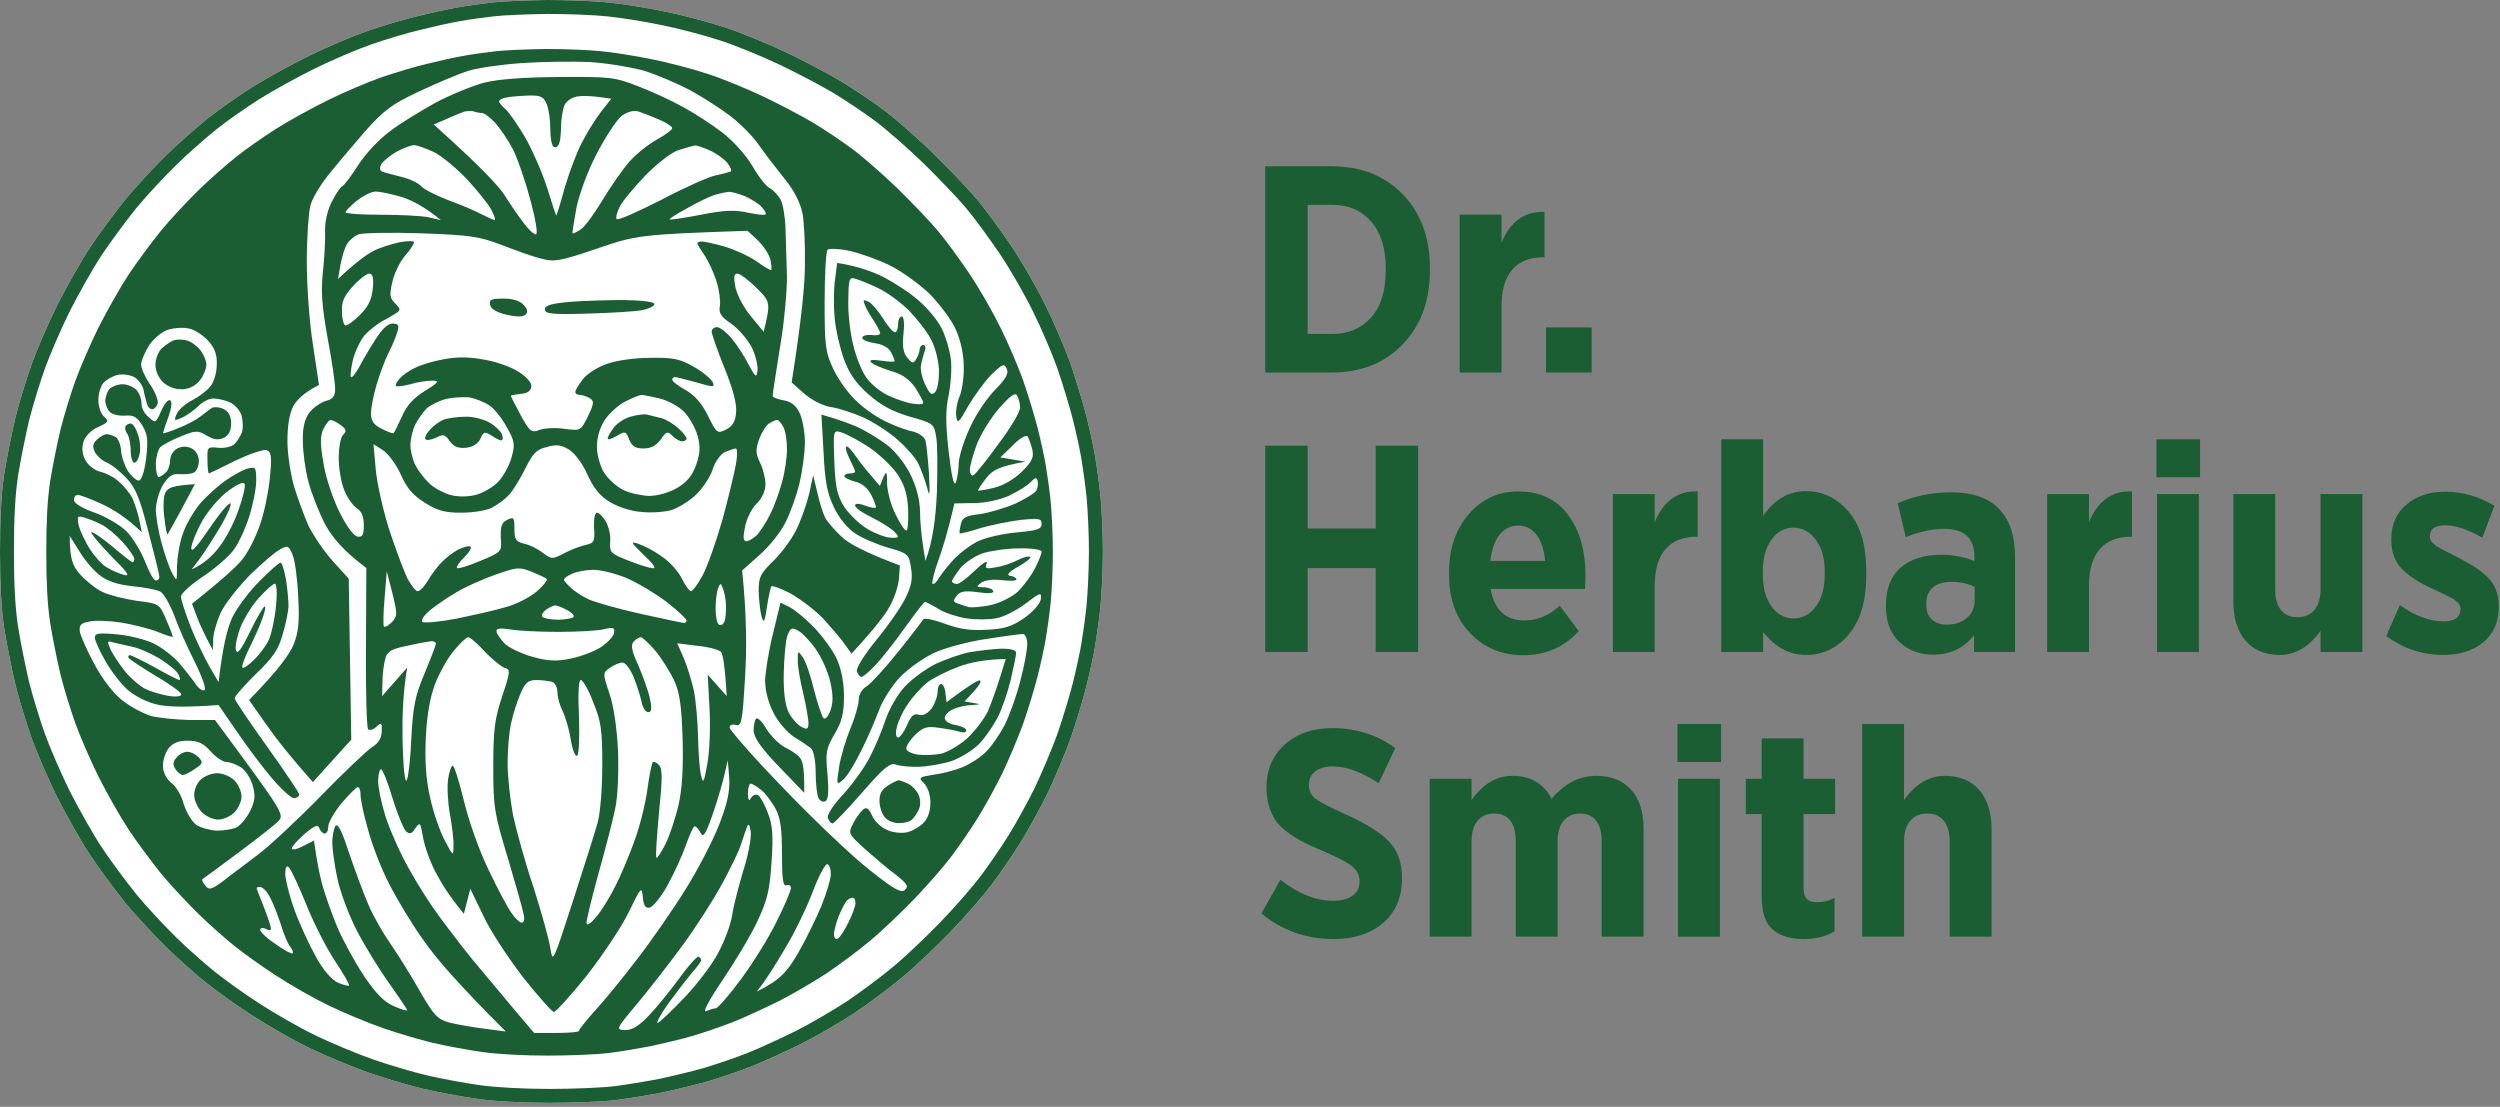
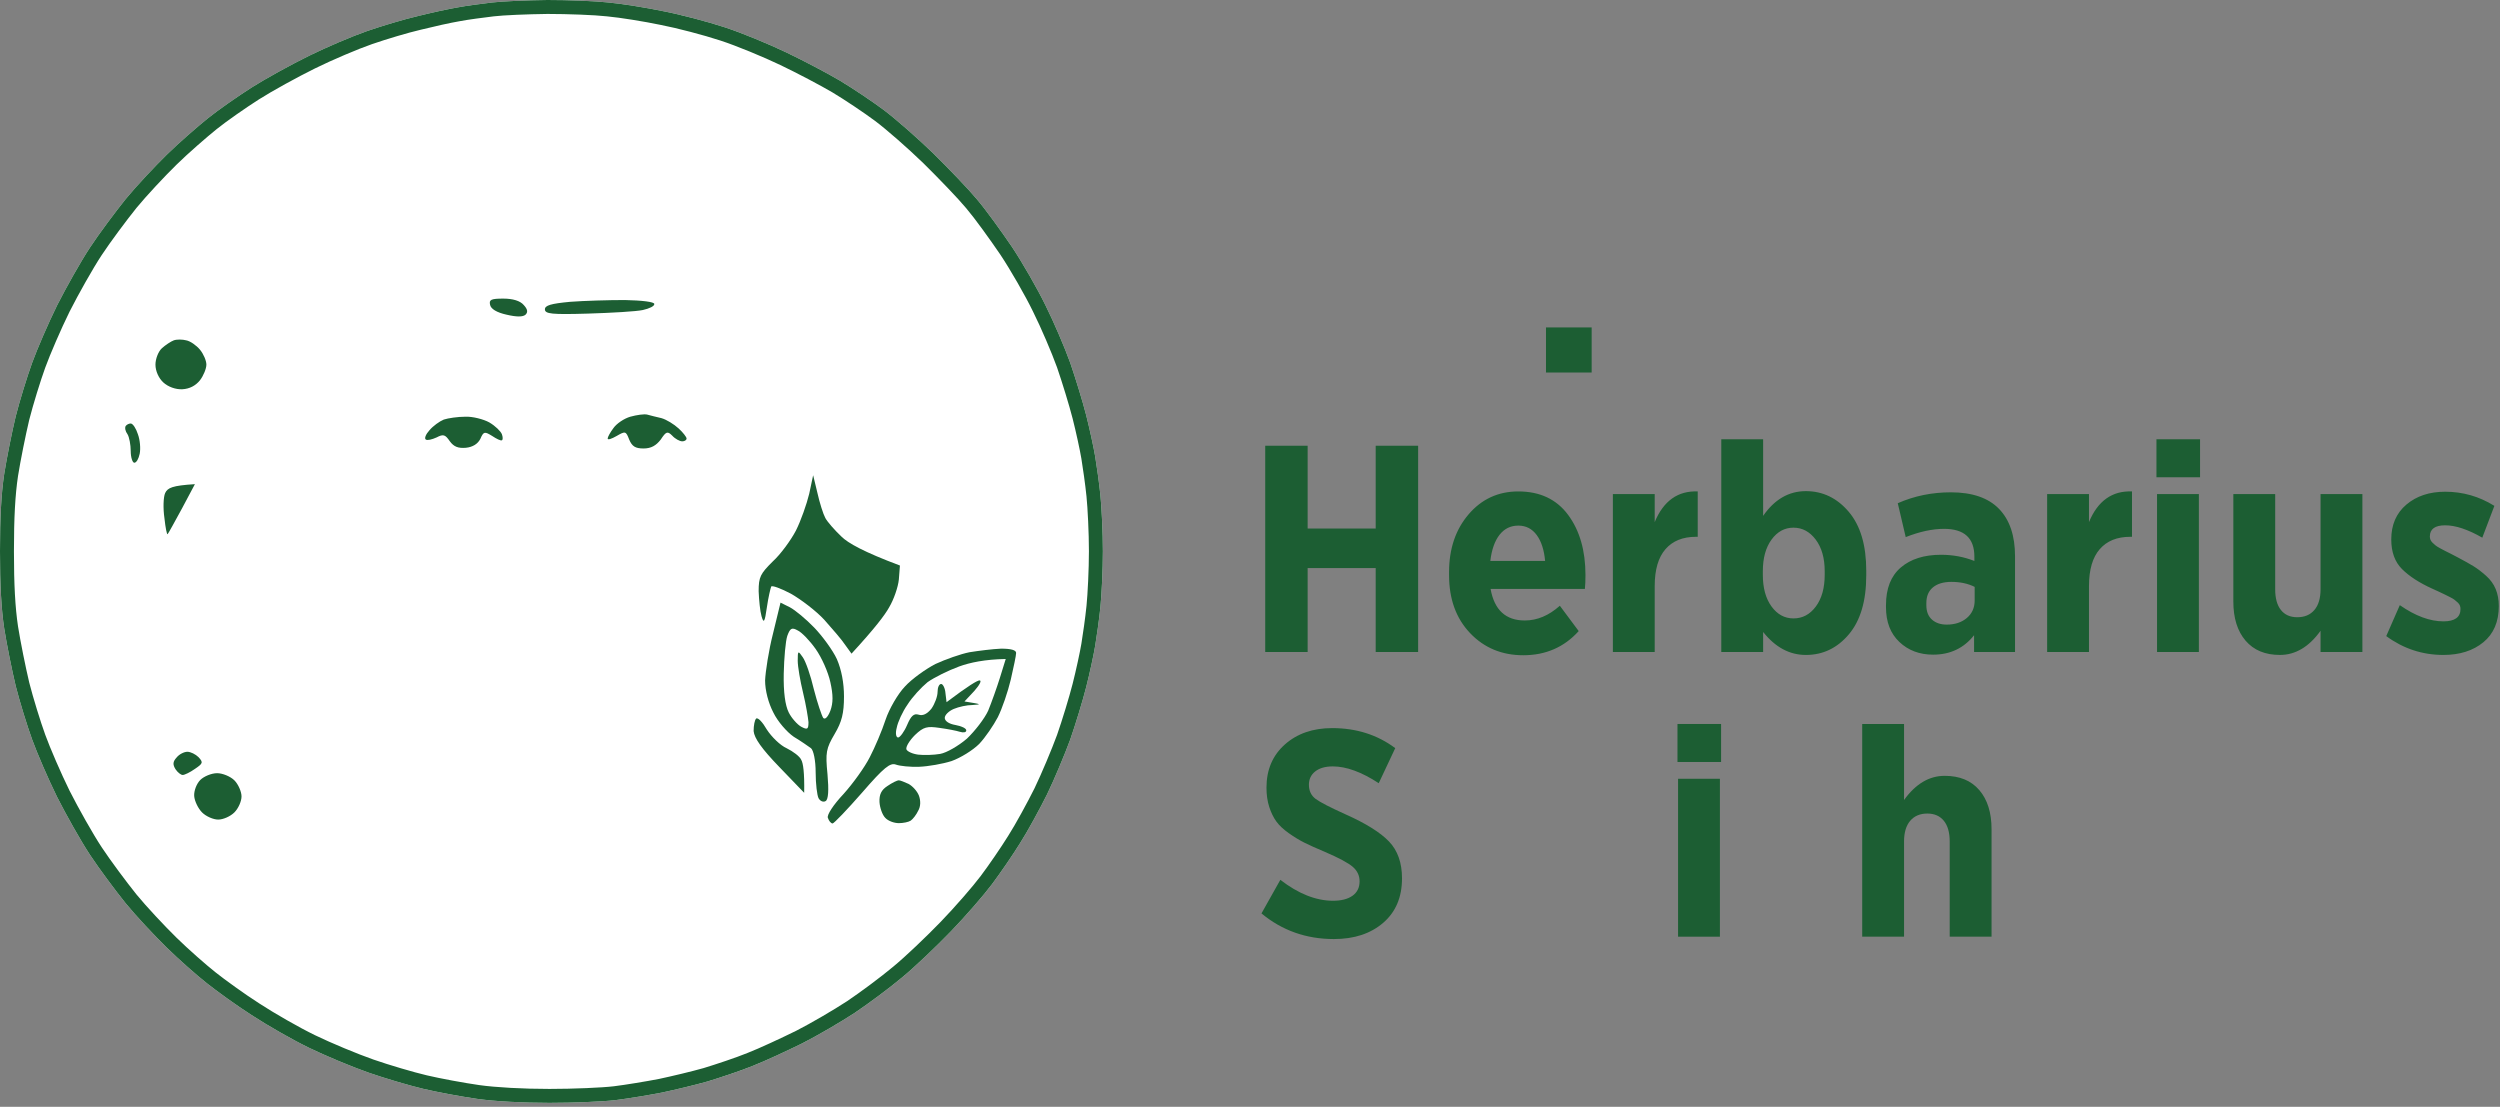
<svg xmlns="http://www.w3.org/2000/svg" width="454" height="201" viewBox="0 0 454 201" fill="none">
  <rect x="0" y="0" width="454" height="201" fill="#808080" stroke="none" />
  <path d="M83.028 1.359C84.657 1.042 87.509 0.68 89.366 0.453C91.222 0.227 95.749 0.045 99.416 0C103.128 0 108.108 0.181 110.507 0.453C112.952 0.68 117.434 1.405 120.467 2.039C123.545 2.628 128.525 3.942 131.558 4.939C134.637 5.936 139.662 8.02 142.786 9.516C145.909 11.011 150.301 13.322 152.519 14.636C154.783 15.995 158.314 18.352 160.442 19.937C162.569 21.523 166.598 25.058 169.451 27.822C172.257 30.586 175.879 34.347 177.418 36.205C179.003 38.062 181.81 41.959 183.756 44.814C185.658 47.669 188.419 52.472 189.868 55.462C191.362 58.453 193.354 63.12 194.35 65.884C195.3 68.648 196.613 72.907 197.247 75.4C197.881 77.892 198.605 81.245 198.877 82.876C199.148 84.507 199.601 87.679 199.828 89.9C200.054 92.12 200.28 96.742 200.28 100.095C200.28 103.448 200.054 108.07 199.828 110.29C199.601 112.51 199.148 115.682 198.877 117.313C198.605 118.945 197.881 122.298 197.247 124.79C196.613 127.282 195.3 131.587 194.35 134.306C193.354 137.024 191.452 141.556 190.139 144.274C188.781 146.993 186.608 150.981 185.25 153.11C183.937 155.24 181.628 158.593 180.135 160.587C178.641 162.58 175.291 166.432 172.665 169.151C170.039 171.869 166.1 175.63 163.837 177.488C161.573 179.391 157.725 182.246 155.235 183.923C152.745 185.554 148.49 188.046 145.728 189.451C142.967 190.81 138.892 192.713 136.674 193.574C134.456 194.48 130.744 195.704 128.525 196.383C126.307 197.018 122.504 197.924 120.15 198.422C117.796 198.876 113.993 199.51 111.775 199.782C109.557 200.054 104.124 200.28 99.778 200.28C94.979 200.28 89.818 200.008 86.649 199.555C83.797 199.147 79.406 198.332 76.916 197.743C74.426 197.154 69.944 195.84 66.956 194.797C63.968 193.755 59.079 191.716 56.091 190.266C53.103 188.816 48.44 186.143 45.679 184.33C42.917 182.563 39.295 179.935 37.53 178.53C35.81 177.171 32.505 174.271 30.287 172.096C28.068 169.921 24.673 166.296 22.817 164.03C20.961 161.72 18.018 157.777 16.343 155.24C14.668 152.702 11.997 147.945 10.367 144.727C8.783 141.51 6.745 136.798 5.84 134.306C4.935 131.813 3.576 127.418 2.852 124.563C2.173 121.709 1.222 116.996 0.77 114.142C0.226 110.517 0 106.212 0 100.095C0 93.978 0.226 89.673 0.77 86.048C1.222 83.193 2.173 78.481 2.852 75.626C3.576 72.772 4.935 68.376 5.84 65.884C6.745 63.392 8.783 58.679 10.367 55.462C11.997 52.245 14.668 47.487 16.343 44.95C18.018 42.412 20.961 38.47 22.817 36.159C24.673 33.894 28.068 30.269 30.287 28.094C32.505 25.919 35.9 22.973 37.756 21.478C39.612 19.983 43.189 17.491 45.679 15.905C48.169 14.319 52.877 11.736 56.091 10.15C59.305 8.564 64.104 6.525 66.73 5.619C69.356 4.712 73.43 3.489 75.784 2.945C78.138 2.356 81.398 1.631 83.028 1.359Z" fill="white" />
  <path fill-rule="evenodd" clip-rule="evenodd" d="M83.478 3.852L83.444 3.857C81.913 4.113 78.73 4.819 76.399 5.402L76.377 5.408L76.354 5.413C74.113 5.93 70.129 7.125 67.556 8.013C65.052 8.877 60.353 10.871 57.212 12.421C54.051 13.981 49.429 16.519 47.039 18.041C44.594 19.598 41.102 22.035 39.345 23.45C37.538 24.905 34.207 27.796 32.059 29.902C29.889 32.03 26.567 35.579 24.784 37.755C22.961 40.024 20.074 43.894 18.456 46.345C16.855 48.77 14.238 53.427 12.633 56.594C11.08 59.748 9.086 64.365 8.22 66.749C7.346 69.156 6.016 73.457 5.311 76.231C4.646 79.029 3.714 83.656 3.273 86.434C2.758 89.874 2.532 94.032 2.532 100.095C2.532 106.158 2.758 110.315 3.273 113.756C3.714 116.534 4.646 121.16 5.311 123.959C6.016 126.733 7.346 131.034 8.22 133.441C9.086 135.825 11.08 140.442 12.633 143.596C14.238 146.763 16.855 151.419 18.456 153.845C20.074 156.296 22.961 160.165 24.784 162.435C26.567 164.611 29.889 168.16 32.059 170.288C34.219 172.405 37.456 175.245 39.1 176.543L39.107 176.549C40.806 177.901 44.357 180.478 47.044 182.197L47.056 182.205L47.068 182.213C49.746 183.971 54.315 186.589 57.197 187.988C60.101 189.397 64.9 191.398 67.79 192.406C70.705 193.423 75.103 194.712 77.499 195.278C79.905 195.847 84.22 196.65 87.008 197.048C90.009 197.477 95.037 197.748 99.778 197.748C104.097 197.748 109.406 197.521 111.467 197.268C113.602 197.007 117.326 196.386 119.648 195.94C121.961 195.45 125.667 194.566 127.806 193.955C130.01 193.279 133.615 192.088 135.716 191.23L135.737 191.221L135.758 191.213C137.861 190.397 141.84 188.542 144.594 187.186C147.262 185.828 151.417 183.395 153.834 181.813C156.264 180.176 160.028 177.382 162.207 175.55L162.219 175.54L162.23 175.531C164.387 173.76 168.25 170.077 170.843 167.391C173.425 164.719 176.698 160.95 178.108 159.068C179.563 157.127 181.827 153.837 183.094 151.781L183.105 151.765L183.115 151.749C184.404 149.727 186.527 145.838 187.866 143.158C189.138 140.523 190.996 136.095 191.965 133.452C192.895 130.792 194.181 126.572 194.793 124.166C195.415 121.717 196.122 118.437 196.379 116.898C196.644 115.307 197.088 112.189 197.308 110.033C197.524 107.914 197.748 103.38 197.748 100.095C197.748 96.81 197.524 92.275 197.308 90.156C197.088 88.001 196.644 84.883 196.379 83.292C196.122 81.752 195.415 78.472 194.793 76.024C194.182 73.624 192.896 69.446 191.961 66.725C190.997 64.054 189.05 59.492 187.602 56.594L187.595 56.58L187.589 56.566C186.195 53.689 183.497 48.995 181.656 46.229C179.714 43.381 176.978 39.591 175.491 37.848L175.48 37.834L175.468 37.82C174.019 36.071 170.481 32.392 167.68 29.633C164.869 26.909 160.932 23.462 158.928 21.968L160.442 19.937C162.569 21.523 166.598 25.058 169.451 27.822C172.257 30.586 175.879 34.347 177.418 36.205C179.003 38.062 181.81 41.959 183.756 44.814C185.658 47.669 188.419 52.472 189.868 55.462C191.362 58.453 193.354 63.12 194.35 65.884C195.3 68.648 196.613 72.907 197.247 75.4C197.881 77.892 198.605 81.245 198.877 82.876C199.148 84.507 199.601 87.679 199.828 89.9C200.054 92.12 200.28 96.742 200.28 100.095C200.28 103.448 200.054 108.07 199.828 110.29C199.601 112.51 199.148 115.682 198.877 117.313C198.605 118.945 197.881 122.298 197.247 124.79C196.613 127.282 195.3 131.587 194.35 134.306C193.354 137.024 191.452 141.556 190.139 144.274C188.781 146.993 186.608 150.981 185.25 153.11C183.937 155.24 181.628 158.593 180.135 160.587C178.641 162.58 175.291 166.432 172.665 169.151C170.039 171.869 166.1 175.63 163.837 177.488C161.573 179.391 157.725 182.246 155.235 183.923C152.745 185.554 148.49 188.046 145.728 189.451C142.967 190.81 138.892 192.713 136.674 193.574C134.456 194.48 130.744 195.704 128.525 196.383C126.307 197.018 122.504 197.924 120.15 198.422C117.796 198.876 113.993 199.51 111.775 199.782C109.557 200.054 104.124 200.28 99.778 200.28C94.979 200.28 89.818 200.008 86.649 199.555C83.797 199.147 79.406 198.332 76.916 197.743C74.426 197.154 69.944 195.84 66.956 194.797C63.968 193.755 59.079 191.716 56.091 190.266C53.103 188.816 48.44 186.143 45.679 184.33C42.917 182.563 39.295 179.935 37.53 178.53C35.81 177.171 32.505 174.271 30.287 172.096C28.068 169.921 24.673 166.296 22.817 164.03C20.961 161.72 18.018 157.777 16.343 155.24C14.668 152.702 11.997 147.945 10.367 144.727C8.783 141.51 6.745 136.798 5.84 134.306C4.935 131.813 3.576 127.418 2.852 124.563C2.173 121.709 1.222 116.996 0.77 114.142C0.226 110.517 0 106.212 0 100.095C0 93.978 0.226 89.673 0.77 86.048C1.222 83.193 2.173 78.481 2.852 75.626C3.576 72.772 4.935 68.376 5.84 65.884C6.745 63.392 8.783 58.679 10.367 55.462C11.997 52.245 14.668 47.487 16.343 44.95C18.018 42.412 20.961 38.47 22.817 36.159C24.673 33.894 28.068 30.269 30.287 28.094C32.505 25.919 35.9 22.973 37.756 21.478C39.612 19.983 43.189 17.491 45.679 15.905C48.169 14.319 52.877 11.736 56.091 10.15C59.305 8.564 64.104 6.525 66.73 5.619C69.356 4.712 73.43 3.489 75.784 2.945C78.138 2.356 81.398 1.631 83.028 1.359C84.657 1.042 87.509 0.68 89.366 0.453C91.222 0.227 95.749 0.045 99.416 0C103.128 0 108.108 0.181 110.507 0.453C112.952 0.68 117.434 1.405 120.467 2.039C123.545 2.628 128.525 3.942 131.558 4.939C134.637 5.936 139.662 8.02 142.786 9.516C145.909 11.011 150.301 13.322 152.519 14.636C154.783 15.995 158.314 18.352 160.442 19.937L158.928 21.968C156.874 20.437 153.418 18.13 151.222 16.811C149.083 15.544 144.766 13.271 141.692 11.8C138.64 10.339 133.722 8.302 130.778 7.348L130.768 7.345C127.827 6.379 122.953 5.093 119.991 4.526L119.97 4.522L119.949 4.518C116.976 3.896 112.594 3.19 110.274 2.975L110.248 2.972L110.222 2.969C107.969 2.714 103.113 2.533 99.431 2.532C95.764 2.578 91.373 2.759 89.672 2.967C87.791 3.197 85.035 3.549 83.511 3.845L83.478 3.852Z" fill="#1C5E33" />
-   <path d="M84.183 10.14C85.671 9.85 88.274 9.519 89.968 9.313C91.662 9.106 95.794 8.94 99.141 8.899C102.529 8.899 107.074 9.064 109.264 9.313C111.496 9.519 115.586 10.181 118.355 10.76C121.165 11.298 125.71 12.497 128.478 13.407C131.288 14.317 135.875 16.219 138.726 17.584C141.577 18.949 145.585 21.058 147.609 22.258C149.676 23.498 152.898 25.649 154.841 27.096C156.783 28.544 160.46 31.77 163.063 34.292C165.625 36.815 168.931 40.248 170.336 41.944C171.782 43.639 174.344 47.196 176.12 49.802C177.856 52.407 180.376 56.791 181.699 59.521C183.062 62.25 184.88 66.51 185.789 69.033C186.657 71.556 187.855 75.443 188.434 77.718C189.012 79.993 189.673 83.053 189.921 84.542C190.169 86.031 190.582 88.926 190.789 90.952C190.996 92.979 191.202 97.197 191.202 100.258C191.202 103.318 190.996 107.537 190.789 109.563C190.582 111.59 190.169 114.485 189.921 115.974C189.673 117.462 189.012 120.523 188.434 122.798C187.855 125.072 186.657 129.001 185.789 131.483C184.88 133.964 183.145 138.1 181.947 140.581C180.707 143.063 178.724 146.702 177.484 148.646C176.286 150.59 174.178 153.65 172.815 155.47C171.451 157.29 168.394 160.805 165.997 163.287C163.6 165.768 160.006 169.201 157.94 170.896C155.874 172.633 152.361 175.239 150.089 176.769C147.816 178.258 143.932 180.533 141.411 181.815C138.891 183.055 135.172 184.793 133.147 185.578C131.123 186.405 127.735 187.522 125.71 188.142C123.685 188.721 120.214 189.549 118.066 190.004C115.917 190.417 112.446 190.996 110.421 191.244C108.397 191.492 103.438 191.699 99.472 191.699C95.092 191.699 90.381 191.451 87.489 191.037C84.886 190.665 80.877 189.921 78.605 189.383C76.332 188.846 72.242 187.646 69.514 186.695C66.787 185.744 62.325 183.883 59.598 182.559C56.87 181.236 52.615 178.796 50.094 177.141C47.574 175.528 44.268 173.13 42.656 171.848C41.086 170.607 38.07 167.96 36.045 165.975C34.02 163.99 30.922 160.681 29.227 158.613C27.533 156.504 24.847 152.906 23.319 150.59C21.79 148.274 19.352 143.931 17.864 140.995C16.418 138.059 14.559 133.757 13.732 131.483C12.906 129.208 11.666 125.196 11.005 122.591C10.385 119.985 9.518 115.684 9.104 113.079C8.609 109.77 8.402 105.841 8.402 100.258C8.402 94.674 8.609 90.746 9.104 87.437C9.518 84.831 10.385 80.53 11.005 77.925C11.666 75.319 12.906 71.308 13.732 69.033C14.559 66.758 16.418 62.457 17.864 59.521C19.352 56.584 21.79 52.242 23.319 49.926C24.847 47.61 27.533 44.011 29.227 41.902C30.922 39.834 34.02 36.526 36.045 34.541C38.07 32.556 41.169 29.867 42.863 28.503C44.557 27.138 47.821 24.863 50.094 23.416C52.367 21.968 56.664 19.611 59.598 18.163C62.531 16.716 66.911 14.854 69.308 14.027C71.704 13.2 75.423 12.084 77.572 11.587C79.721 11.05 82.696 10.388 84.183 10.14Z" fill="#1C5E33" />
  <path fill-rule="evenodd" clip-rule="evenodd" d="M94.722 11.458C90.945 11.717 86.582 12.365 84.954 12.884C83.326 13.402 79.353 15.087 76.162 16.577C71.082 18.975 69.78 19.947 66.198 23.965C63.984 26.557 60.988 30.056 59.556 31.87C58.123 33.685 56.625 36.147 56.364 37.378C56.039 38.609 55.713 43.145 55.713 47.422C55.713 51.764 56.169 58.438 56.82 62.52L57.927 69.908C55.127 71.333 53.825 72.694 53.238 73.796C52.522 75.221 52.197 77.424 52.197 80.146C52.197 82.479 52.783 86.108 53.369 88.246C54.02 90.384 55.192 93.559 55.974 95.374C56.82 97.124 58.774 100.04 60.402 101.854L63.333 105.094L63.788 134.319L56.82 142.03C52.783 137.494 50.178 134.189 48.419 131.662L45.228 127.126C50.633 121.618 52.652 118.702 53.304 117.082C54.215 114.814 54.411 112.87 54.15 108.334C54.02 105.159 53.564 101.724 53.108 100.688C52.457 99.132 52.262 99.003 50.959 99.716C50.112 100.104 47.638 102.243 45.424 104.381C43.275 106.584 40.865 109.63 40.083 111.25C39.367 112.87 38.716 115.073 38.716 116.11L38.651 118.054C37.023 115.073 36.176 113.129 35.72 111.898L34.873 109.63C40.604 105.094 43.079 102.761 44.056 101.53C45.033 100.299 46.466 97.512 47.182 95.374C47.963 93.236 48.745 89.412 49.005 86.82C49.396 82.997 49.266 82.09 48.484 81.766C47.963 81.507 45.358 82.414 42.754 83.645C40.214 84.941 37.999 85.978 37.934 85.978C37.804 85.978 37.674 84.876 37.674 83.516C37.609 81.183 37.674 81.118 39.628 81.312C40.735 81.442 42.037 81.118 42.558 80.664C43.014 80.211 43.665 79.239 43.926 78.526C44.186 77.813 44.121 76.452 43.861 75.416C43.535 74.444 42.558 73.407 41.646 73.018C40.735 72.629 39.432 72.37 38.716 72.37C37.999 72.37 36.827 72.953 36.111 73.666C35.395 74.379 34.222 75.221 33.506 75.61C32.79 75.999 32.073 76.258 31.878 76.258C31.683 76.258 31.813 75.675 32.203 74.962C32.594 74.249 33.832 73.212 35.004 72.629C36.111 72.046 37.609 70.944 38.195 70.167C38.846 69.454 39.367 67.64 39.367 66.214C39.432 64.335 38.976 63.168 37.739 61.808C36.827 60.836 35.329 59.864 34.353 59.669C33.311 59.41 31.617 59.54 30.575 59.864C29.468 60.188 27.97 61.419 27.124 62.65C26.342 63.881 25.626 65.501 25.626 66.214C25.626 66.927 26.407 68.612 27.319 69.908C28.231 71.268 28.817 72.824 28.622 73.342C28.426 73.86 28.035 74.314 27.645 74.314C27.254 74.314 26.863 73.925 26.733 73.472C26.603 73.083 26.277 71.916 26.082 70.88C25.887 69.908 25.04 68.806 24.258 68.417C23.412 68.028 22.109 67.899 21.328 68.093C20.481 68.288 19.374 68.936 18.853 69.454C18.332 69.972 17.876 71.398 17.876 72.5C17.811 73.666 18.267 75.092 18.853 75.61C19.83 76.517 19.765 76.647 17.811 77.554C16.509 78.137 15.467 79.239 15.141 80.276C14.815 81.572 14.946 82.608 15.597 83.71C16.118 84.617 17.355 85.524 18.397 85.719C19.374 85.978 20.872 86.756 21.653 87.533C22.5 88.246 23.607 89.607 24.063 90.514C24.454 91.421 25.04 93.171 25.3 94.402L25.756 96.67C22.956 93.948 20.481 92.458 18.527 91.551C16.574 90.644 14.555 89.866 14.099 89.866C13.708 89.866 13.383 90.32 13.448 90.903C13.578 91.486 15.141 92.393 17.225 93.106C19.179 93.819 21.784 95.309 22.956 96.475C24.128 97.642 25.626 100.169 26.342 101.984C27.059 103.863 27.905 105.418 28.296 105.418C28.687 105.418 28.947 105.159 28.947 104.77C28.947 104.381 28.035 100.688 26.928 96.475C25.366 90.32 24.584 88.505 22.891 86.756C21.718 85.524 20.156 84.293 19.309 83.969C18.527 83.645 17.616 82.803 17.225 82.09C16.769 81.118 16.834 80.535 17.616 79.822C18.137 79.304 18.983 78.85 19.374 78.85C19.83 78.85 20.546 79.109 21.002 79.368C21.458 79.628 21.914 80.729 21.979 81.766C22.044 82.868 22.63 84.552 23.216 85.524C23.868 86.496 24.779 87.274 25.17 87.274C25.691 87.274 26.212 85.784 26.538 83.256C26.928 79.822 26.798 78.85 25.821 77.23C24.845 75.675 24.258 75.351 22.695 75.48C21.653 75.545 20.416 75.286 19.96 74.832C19.504 74.379 19.114 73.407 19.114 72.694C19.179 71.981 19.504 71.009 19.96 70.556C20.416 70.167 21.393 69.778 22.239 69.778C23.086 69.778 24.193 70.232 24.714 70.75C25.235 71.268 25.691 72.37 25.691 73.148C25.626 73.99 26.212 75.156 26.994 75.74C28.231 76.906 28.296 76.841 29.273 74.638C29.794 73.407 30.51 72.5 30.901 72.694C31.292 72.888 31.162 74.055 30.575 75.74C29.989 77.295 29.599 78.591 29.599 78.656C29.599 78.785 30.836 78.396 32.399 77.748C33.897 77.165 35.72 76.193 36.437 75.61C37.153 75.027 38.13 74.314 38.52 74.055C38.976 73.86 39.953 73.925 40.67 74.314C41.538 74.746 41.972 75.61 41.972 76.906C41.972 78.202 41.538 79.066 40.67 79.498C39.693 79.952 38.911 79.887 37.544 79.109C35.916 78.137 35.59 78.137 32.855 79.239C31.227 79.887 29.533 80.794 29.078 81.248C28.687 81.701 28.296 83.127 28.296 84.358C28.296 85.589 28.556 86.626 28.817 86.626C29.078 86.626 29.664 86.237 30.119 85.784C30.575 85.395 30.901 84.358 30.901 83.516C30.901 82.738 31.487 81.831 32.203 81.442C33.072 81.01 33.94 81.01 34.808 81.442C35.59 81.831 36.111 82.738 36.111 83.71C36.111 84.617 35.72 85.524 35.264 85.784C34.873 86.043 33.701 86.172 32.659 86.108C31.292 85.978 30.64 86.432 29.599 88.052C28.882 89.218 28.361 91.227 28.296 92.458C28.296 93.689 28.752 96.475 29.338 98.614C29.924 100.752 30.771 103.215 31.292 104.122C32.138 105.677 32.138 105.677 32.138 102.826C32.203 101.206 32.594 98.614 33.18 96.994C33.701 95.374 35.134 92.912 36.306 91.486C37.544 90.06 39.693 88.116 41.06 87.209C42.428 86.237 44.251 85.265 45.033 85.071C46.4 84.747 46.531 84.876 46.531 87.274C46.531 88.7 45.945 91.68 45.228 93.883C44.512 96.151 43.209 98.938 42.298 100.04C41.386 101.206 38.911 103.344 36.762 104.77C34.613 106.195 32.855 107.815 32.855 108.334C32.855 108.852 33.636 111.25 34.548 113.647C35.525 116.11 37.088 119.35 37.999 120.97L39.693 123.886C40.474 117.082 41.386 113.777 42.233 112.027C43.079 110.343 45.228 107.427 47.117 105.548C48.94 103.733 50.633 102.178 50.959 102.178C51.22 102.178 51.61 103.539 51.936 105.224C52.197 106.973 52.392 109.047 52.392 109.954C52.392 110.861 51.936 113.194 51.35 115.138C50.568 117.989 49.526 119.479 46.466 122.395C44.382 124.469 42.623 126.413 42.623 126.802C42.623 127.191 45.293 131.079 48.484 135.55C51.675 140.021 54.346 143.974 54.346 144.298C54.346 144.622 53.89 144.946 53.369 144.946C52.848 144.946 51.024 143.261 49.266 141.187C47.573 139.179 44.707 135.355 42.949 132.763L39.693 128.033C33.636 128.487 30.38 128.357 28.622 127.968C26.603 127.515 24.519 126.413 23.151 125.247C21.914 124.145 20.09 121.747 19.114 119.998C18.072 118.183 17.225 116.304 17.225 115.786C17.225 115.008 17.941 114.879 21.263 115.203C23.542 115.397 26.538 116.175 27.97 116.887C29.403 117.6 31.487 119.22 32.529 120.387C33.571 121.618 34.939 123.367 35.525 124.21C36.111 125.117 36.892 125.571 37.153 125.311C37.478 125.052 36.632 122.719 35.329 120.127C34.027 117.535 32.334 113.777 31.617 111.703C30.836 109.695 29.729 107.751 29.078 107.427C28.491 107.103 26.212 106.649 24.063 106.455C21.523 106.195 19.504 105.548 18.267 104.576C17.16 103.798 15.467 101.854 14.49 100.234L12.666 97.318C12.666 101.465 13.187 102.761 14.49 104.252C15.532 105.418 17.355 106.908 18.593 107.492C19.83 108.075 22.63 108.787 24.845 109.111C28.947 109.63 28.947 109.63 30.185 112.546C30.901 114.166 31.422 115.527 31.357 115.656C31.292 115.721 30.054 115.332 28.622 114.749C27.189 114.166 24.258 113.453 22.109 113.064C19.96 112.74 17.29 112.611 16.248 112.87C14.685 113.129 14.36 113.518 14.49 114.684C14.62 115.462 15.792 118.119 17.16 120.646C18.658 123.432 20.611 125.959 22.305 127.255C23.802 128.422 26.147 129.653 27.515 130.042C28.817 130.366 31.943 130.69 34.483 130.755H39.041C51.415 147.473 51.675 147.927 50.568 149.093C49.982 149.741 46.661 152.333 43.275 154.86C39.888 157.387 36.958 159.526 36.762 159.655C36.567 159.72 36.827 160.239 37.283 160.822C37.934 161.664 38.39 161.599 40.539 159.979C41.842 158.943 44.707 156.869 46.791 155.249C48.875 153.694 54.02 148.899 58.188 144.622C62.356 140.345 66.589 136.327 67.566 135.679C68.738 134.967 69.324 133.995 69.324 132.763C69.389 131.208 69.259 131.143 68.347 131.986C67.826 132.504 67.11 132.699 66.849 132.439C66.589 132.115 66.393 125.441 66.459 117.535L66.524 103.15C62.291 99.975 60.337 97.577 59.1 95.309C57.992 93.236 56.625 89.736 56.039 87.598C55.453 85.46 54.997 82.09 54.997 80.146C54.932 77.619 55.322 76.128 56.169 74.962C56.82 74.055 58.188 73.148 59.1 72.824C60.467 72.5 60.858 71.981 60.858 70.556C60.858 69.584 60.272 65.436 59.49 61.354C58.448 55.587 58.253 52.865 58.644 49.366C58.904 46.839 59.1 43.599 59.035 42.044C58.969 40.424 59.425 38.285 60.207 36.73C60.923 35.305 61.77 34.009 62.16 33.814C62.551 33.62 63.854 31.87 65.091 29.926C66.328 27.982 68.933 25.196 70.822 23.835C72.645 22.409 76.422 20.141 79.093 18.651C81.763 17.225 85.735 15.605 87.884 15.022C90.489 14.374 95.048 14.029 101.56 13.985C110.743 13.921 111.589 13.985 115.888 15.67C118.427 16.642 122.074 18.327 124.028 19.429C125.982 20.465 129.173 22.539 131.126 24.029C133.21 25.649 135.425 28.112 136.662 30.185C137.769 32.129 139.202 33.944 139.853 34.203C140.439 34.527 141.286 35.434 141.742 36.212C142.198 37.054 142.588 39.452 142.653 41.59C142.719 43.728 142.849 47.681 142.914 50.338C142.914 52.995 142.393 58.827 141.611 63.298C140.895 67.769 140.309 71.592 140.309 71.852C140.309 72.176 141.221 72.5 142.263 72.694C143.63 72.888 144.542 73.601 145.193 74.962C145.714 75.999 146.17 78.461 146.17 80.276C146.17 82.155 145.714 85.524 145.193 87.728C144.672 89.996 143.5 93.171 142.653 94.856C141.807 96.605 139.723 99.197 137.964 100.752L134.773 103.604C135.62 111.768 135.62 118.183 135.294 123.043C134.839 131.079 134.643 131.921 133.666 131.662C133.015 131.467 132.494 131.662 132.494 132.115C132.494 132.569 136.922 137.623 142.393 143.261C147.863 148.963 154.832 155.573 157.892 157.971C162.321 161.47 163.623 162.247 164.34 161.599C165.056 160.951 164.73 160.498 162.712 158.878C161.279 157.841 158.804 155.703 157.111 154.212C154.115 151.491 153.985 151.361 154.897 149.611C155.353 148.639 156.199 147.538 156.655 147.084C157.371 146.501 157.697 146.695 158.348 148.056C158.739 149.028 159.911 150.195 160.953 150.648C161.93 151.167 163.558 151.361 164.6 151.167C165.577 150.972 166.945 150.195 167.661 149.482C168.508 148.639 168.963 147.343 168.963 145.723C168.963 144.298 168.442 142.872 167.791 142.224C166.749 141.187 166.879 141.123 169.615 140.669C171.243 140.475 173.587 139.827 174.825 139.308C176.062 138.79 177.95 137.623 178.927 136.651C179.969 135.679 181.532 133.411 182.444 131.662C183.356 129.847 184.658 126.219 185.309 123.562C186.026 120.905 186.547 117.924 186.547 116.887C186.547 115.915 186.156 115.138 185.765 115.138C185.309 115.138 182.314 115.527 179.058 116.045C175.867 116.499 171.568 117.665 169.615 118.572C167.661 119.479 164.861 121.488 163.363 123.043C161.93 124.599 160.237 127.255 159.586 129.07C158.934 130.819 157.502 134.189 156.329 136.457C155.222 138.725 153.79 141.058 153.073 141.641C151.901 142.613 151.901 142.548 152.357 139.438C152.617 137.623 153.529 134.513 154.376 132.439C155.222 130.431 155.939 128.033 155.939 127.126C155.939 126.154 156.525 125.117 157.436 124.599C158.218 124.08 160.758 121.294 163.102 118.378C165.447 115.462 167.466 112.805 167.661 112.481C167.856 112.157 169.615 112.546 171.568 113.259C174.173 114.231 176.257 114.555 179.188 114.36C182.379 114.231 183.746 113.777 186.026 112.222C187.654 111.055 188.891 109.63 189.021 108.787C189.152 107.491 188.956 107.556 186.221 109.63C184.593 110.861 182.184 112.092 180.881 112.287C179.513 112.546 177.104 112.546 175.476 112.287C173.848 112.027 171.568 111.315 170.461 110.602C169.289 109.889 168.182 109.306 167.987 109.306C167.791 109.306 166.163 111.444 164.34 113.971C162.516 116.563 160.041 119.674 158.934 120.84C157.827 122.007 156.72 122.914 156.46 122.914C156.134 122.914 155.808 122.46 155.613 121.942C155.418 121.359 156.915 118.961 159.13 116.239C161.214 113.712 163.623 110.278 164.405 108.658C165.512 106.455 165.772 105.094 165.447 103.15C165.056 100.623 164.926 100.493 161.279 99.456C159.26 98.873 156.525 97.707 155.287 96.864C153.92 95.957 152.357 94.078 151.445 92.134C150.208 89.542 149.817 87.533 149.557 82.09L149.166 75.286C152.161 76.128 154.18 76.906 155.613 77.489C157.046 78.137 159.39 79.563 160.823 80.6C162.386 81.701 164.144 83.904 165.251 85.978C166.424 88.376 167.01 90.579 167.075 92.782C167.075 94.531 167.335 97.318 167.596 98.938L168.052 101.854C169.419 98.355 169.94 93.819 170.136 89.542C170.266 85.265 170.266 80.664 170.005 79.304C169.615 76.971 169.484 76.841 165.251 75.675C161.995 74.703 159.976 73.601 157.697 71.592C155.418 69.584 154.18 67.769 153.269 65.242C152.552 63.298 151.771 59.928 151.575 57.79C151.38 55.652 151.38 52.541 151.64 50.792L152.031 47.746C155.808 48.329 158.544 49.366 160.497 50.338C162.451 51.375 165.382 53.254 166.945 54.68C168.508 56.041 170.396 58.309 171.047 59.734C171.764 61.16 172.48 63.622 172.675 65.242C172.871 66.862 172.675 69.778 172.285 71.722C171.699 74.444 171.699 76.841 172.285 82.09C172.806 86.626 173.262 88.44 173.587 87.598C173.848 86.885 174.108 85.265 174.108 84.034C174.173 82.803 175.085 79.887 176.192 77.554C177.234 75.221 179.318 72.176 180.751 70.75C182.639 68.806 183.225 67.834 182.835 66.992C182.379 65.955 182.053 66.084 180.1 67.964C178.927 69.13 177.039 71.722 175.867 73.666C174.108 76.841 173.848 77.036 173.652 75.61C173.522 74.703 173.783 73.083 174.238 72.046C174.694 71.009 175.085 68.482 175.02 66.538C175.02 64.4 174.434 61.743 173.587 59.864C172.871 58.179 170.657 55.263 168.833 53.384C166.945 51.569 163.623 49.172 161.474 48.135C159.325 47.098 156.069 45.932 154.18 45.543C152.357 45.154 150.598 45.089 150.273 45.349C150.012 45.672 149.752 49.885 149.752 54.745C149.752 62.844 149.882 63.946 151.38 67.121C152.292 69.065 154.245 71.722 155.808 73.083C157.306 74.508 159.781 76.128 161.344 76.776C162.842 77.489 164.861 78.202 165.903 78.396C166.879 78.656 167.856 79.368 168.052 79.952C168.247 80.6 168.508 83.321 168.703 85.978C168.898 90.06 168.833 90.449 168.312 88.376C167.921 87.08 167.27 85.2 166.749 84.164C166.293 83.192 164.6 81.248 163.037 79.887C161.474 78.461 158.609 76.647 156.785 75.804C154.897 74.962 152.227 74.12 150.924 73.925C149.491 73.731 147.473 72.694 146.105 71.528L143.76 69.454C145.584 57.92 146.17 51.634 146.17 48.07C146.235 44.506 146.04 40.294 145.714 38.674C145.323 36.795 144.216 34.592 142.523 32.518C141.09 30.704 138.941 27.982 137.834 26.362C136.727 24.742 134.383 22.409 132.689 21.113C130.931 19.753 127.675 17.679 125.33 16.383C122.986 15.152 119.209 13.532 116.864 12.819C114.52 12.171 110.157 11.458 107.096 11.264C104.035 11.134 98.499 11.199 94.722 11.458ZM91.792 17.744C91.075 17.873 90.554 18.262 90.62 18.457C90.685 18.716 91.271 19.364 91.857 19.882C92.443 20.401 94.071 22.733 95.439 25.066C96.741 27.399 98.565 31.546 99.411 34.268C100.258 37.054 100.974 39.193 101.039 39.128C101.104 39.063 101.821 36.795 102.537 34.138C103.319 31.481 104.686 27.788 105.598 26.038C106.51 24.224 108.073 21.697 109.115 20.336L111.003 17.938C107.487 17.355 105.663 17.355 104.686 17.549C103.579 17.809 102.667 18.521 102.407 19.364C102.146 20.206 101.886 21.826 101.886 22.928C101.886 24.094 101.756 25.52 101.56 26.038C101.365 26.557 100.974 26.881 100.583 26.686C100.193 26.492 99.932 25.066 99.932 23.446C99.932 21.826 99.672 19.817 99.281 18.91C98.695 17.549 98.239 17.29 95.894 17.355C94.332 17.42 92.508 17.549 91.792 17.744ZM84.302 20.271C83.781 20.465 82.284 21.049 81.046 21.632L78.767 22.604C87.363 30.315 90.75 33.944 91.792 35.693C92.834 37.378 94.397 39.581 95.243 40.683C96.025 41.72 96.936 42.562 97.327 42.562C97.718 42.562 97.262 39.776 96.285 36.212C95.374 32.777 93.941 28.63 93.094 27.01C92.248 25.39 90.815 23.317 89.903 22.28C88.991 21.308 87.949 20.53 87.559 20.53C87.168 20.53 86.517 20.401 86.126 20.271C85.67 20.077 84.823 20.141 84.302 20.271ZM112.892 21.049C112.045 21.697 110.026 24.742 108.463 27.723C106.77 30.963 105.272 34.981 104.686 37.702C104.23 40.229 103.905 42.303 103.97 42.368C104.1 42.432 104.751 42.173 105.468 41.655C106.184 41.201 107.942 38.804 109.375 36.406C110.808 34.009 113.022 30.833 114.259 29.408C115.497 27.982 117.776 26.168 119.339 25.325C120.837 24.483 122.074 23.576 122.074 23.252C122.074 22.993 121.032 22.28 119.665 21.697C118.297 21.113 116.604 20.465 115.822 20.206C114.976 20.012 113.869 20.336 112.892 21.049ZM72.059 27.529C70.887 28.177 69.65 29.213 69.259 29.797C68.868 30.574 68.933 30.963 69.519 31.222C69.91 31.352 71.473 31.741 72.906 32.129C74.338 32.453 75.967 33.231 76.488 33.814C77.009 34.397 79.093 35.434 81.046 36.212C83 36.925 85.735 38.026 87.103 38.739C88.405 39.387 89.643 39.97 89.838 39.97C90.033 39.97 89.773 39.193 89.252 38.156C88.796 37.184 86.777 34.721 84.889 32.648C82.935 30.574 80.2 28.306 78.767 27.593C77.334 26.945 75.706 26.362 75.185 26.362C74.664 26.362 73.231 26.881 72.059 27.529ZM123.377 27.205C122.009 27.593 119.534 29.537 117.255 31.805C115.171 34.009 113.022 36.536 112.566 37.508C112.045 38.544 111.785 39.517 111.98 39.776C112.175 40.1 115.757 38.48 119.99 36.341C124.158 34.138 128.652 32.129 129.889 31.87C131.126 31.611 132.364 31.287 132.689 31.157C132.95 31.028 132.624 30.25 132.038 29.537C131.387 28.76 129.889 27.723 128.782 27.269C127.61 26.751 126.438 26.362 126.177 26.427C125.851 26.492 124.614 26.816 123.377 27.205ZM64.765 36.471C63.658 37.378 62.746 38.35 62.746 38.544C62.812 38.804 65.677 38.998 69.129 38.998C72.645 38.998 76.553 39.193 77.79 39.452L80.069 39.97C77.074 37.508 74.729 36.341 72.906 35.758C71.147 35.24 68.998 34.786 68.217 34.786C67.435 34.786 65.938 35.564 64.765 36.471ZM129.889 35.369C128.977 35.629 126.698 36.73 124.875 37.767C122.986 38.804 121.488 39.711 121.618 39.84C121.684 39.97 124.223 39.581 127.284 38.998C131.452 38.156 133.536 38.091 135.75 38.609C137.378 38.933 138.811 39.128 139.006 38.933C139.202 38.804 138.876 38.221 138.355 37.637C137.834 36.989 136.402 36.147 135.294 35.629C134.122 35.175 132.755 34.786 132.364 34.851C131.908 34.851 130.801 35.11 129.889 35.369ZM65.091 42.562C64.309 42.886 63.398 43.664 63.007 44.312C62.616 44.96 62.095 46.645 61.835 48.07L61.379 50.662C64.765 47.487 66.719 46.126 67.891 45.543C68.998 44.96 71.147 44.312 72.58 43.988C74.013 43.728 75.185 43.728 75.185 43.988C75.185 44.312 74.469 45.413 73.557 46.45C72.645 47.487 71.603 49.625 71.278 51.116C70.692 53.513 70.757 54.096 71.734 55.069C72.776 56.105 72.776 56.3 71.929 56.883C71.408 57.207 70.236 57.92 69.324 58.373C68.412 58.892 67.045 59.993 66.263 60.836C65.547 61.613 64.57 63.622 64.114 65.242C63.723 66.862 63.593 68.288 63.723 68.482C63.919 68.676 64.57 67.834 65.221 66.668C65.873 65.436 67.175 63.169 68.217 61.613C69.324 59.799 70.431 58.762 71.278 58.762C72.32 58.762 72.515 59.086 72.189 60.188C71.929 61.03 71.278 62.715 70.626 63.946C69.975 65.177 68.998 67.834 68.412 69.778C67.826 71.722 67.37 74.12 67.37 75.092C67.37 76.452 67.891 77.165 69.324 77.878C70.366 78.396 71.343 78.785 71.473 78.656C71.603 78.591 72.255 77.23 72.971 75.675C73.818 73.666 75.12 72.24 77.139 71.009C79.744 69.389 79.874 69.13 78.441 69.13C77.53 69.13 75.771 69.389 74.534 69.778C73.297 70.102 72.124 70.232 71.929 70.102C71.734 69.908 72.059 69.324 72.58 68.741C73.101 68.158 74.339 67.251 75.38 66.797C76.357 66.279 78.702 65.566 80.59 65.242C82.935 64.788 85.214 64.788 87.884 65.307C90.033 65.631 92.899 66.668 94.266 67.575C95.764 68.547 96.611 69.584 96.481 70.232C96.415 71.009 95.699 71.463 94.527 71.528C93.55 71.657 92.769 71.787 92.769 71.852C92.769 71.981 93.55 73.536 94.527 75.351C96.22 78.396 96.481 78.656 97.978 78.072C98.89 77.748 100.909 77.619 102.537 77.878C105.468 78.267 105.468 78.202 106.77 75.61C107.877 73.277 107.942 72.824 107.096 72.305C106.575 71.981 105.728 71.722 105.337 71.722C104.882 71.722 104.491 71.528 104.491 71.204C104.426 70.944 105.012 69.972 105.793 68.936C106.51 67.964 108.463 66.668 110.222 66.084C111.98 65.436 115.301 64.983 118.167 64.983C122.27 64.918 123.507 65.177 125.982 66.603C127.61 67.51 129.108 68.806 129.433 69.389C129.824 70.361 129.629 70.361 126.503 69.454C124.614 68.936 122.856 68.482 122.595 68.482C122.27 68.482 122.074 68.676 122.074 68.936C122.074 69.26 123.181 70.102 124.484 70.815C126.177 71.787 127.48 73.277 128.587 75.545C130.15 78.72 130.28 78.785 131.843 78.008C133.015 77.424 133.536 76.582 133.666 74.962C133.862 73.472 133.145 70.75 131.582 66.862C130.28 63.687 129.238 60.641 129.238 60.188C129.238 59.799 129.694 59.41 130.215 59.41C130.736 59.41 131.973 60.382 132.885 61.484C133.862 62.65 135.229 64.788 135.946 66.214C137.248 68.612 137.378 68.676 137.574 67.186C137.639 66.279 137.183 64.4 136.467 62.974C135.685 61.548 134.057 59.669 132.755 58.762C130.866 57.466 130.475 56.818 130.736 55.522C130.866 54.615 130.605 52.606 130.085 50.986C129.564 49.366 128.587 47.292 127.87 46.256C127.219 45.284 126.633 44.377 126.633 44.182C126.633 43.988 127.024 43.858 127.48 43.858C127.87 43.858 129.759 44.247 131.517 44.765C133.341 45.284 135.881 46.45 137.248 47.357C138.551 48.329 139.788 49.042 139.983 49.042C140.179 49.042 140.114 48.264 139.918 47.228C139.723 46.256 138.681 44.7 137.639 43.664L135.75 41.914C116.409 42.562 115.497 42.692 108.398 45.154C101.691 47.422 100.649 47.617 98.304 46.968C96.871 46.645 93.68 45.478 91.141 44.506C87.103 42.951 85.475 42.692 76.488 42.368C70.952 42.173 65.807 42.303 65.091 42.562ZM64.114 51.958C62.486 53.708 62.03 54.809 62.095 56.494C62.095 57.725 62.356 58.892 62.681 59.086C62.942 59.216 64.114 58.438 65.286 57.272C66.849 55.717 67.501 54.485 67.696 52.412C67.891 50.403 67.696 49.69 67.045 49.69C66.589 49.69 65.221 50.727 64.114 51.958ZM133.536 52.088C133.797 53.449 135.034 55.846 136.336 57.401L138.681 60.252C139.983 54.939 139.918 54.809 137.378 52.282C135.946 50.856 134.383 49.69 133.927 49.69C133.276 49.69 133.21 50.338 133.536 52.088ZM154.05 54.68C153.985 57.077 154.441 60.836 155.027 62.974C155.548 65.112 156.655 67.769 157.502 68.806C158.283 69.843 159.976 71.204 161.214 71.787C162.451 72.37 164.405 73.083 165.577 73.277C166.684 73.472 167.661 73.472 167.661 73.148C167.661 72.888 167.01 71.657 166.228 70.426C165.121 68.871 163.884 67.964 161.8 67.38C160.172 66.862 158.609 66.214 158.218 65.825C157.762 65.372 158.283 65.242 160.041 65.501C161.344 65.696 162.451 65.76 162.451 65.566C162.451 65.372 162.191 64.659 161.8 63.946C161.409 63.169 160.302 62.52 158.869 62.326C157.632 62.132 156.59 61.743 156.59 61.354C156.59 60.965 157.306 60.771 158.218 60.836C159.065 60.965 159.846 60.836 159.846 60.512C159.846 60.252 159.325 59.281 158.674 58.244C158.023 57.272 157.241 55.976 157.046 55.328C156.655 54.42 156.785 54.356 157.762 54.809C158.348 55.133 159.586 56.559 160.497 58.049C161.409 59.475 162.321 60.512 162.646 60.317C162.907 60.188 163.102 59.475 163.102 58.762C163.102 58.049 163.428 57.466 163.753 57.466C164.144 57.466 164.274 58.697 164.079 60.577C163.819 62.715 164.014 64.011 164.73 64.918C165.642 66.02 165.837 66.084 166.358 65.242C166.684 64.724 167.01 63.881 167.01 63.428C167.01 63.039 167.335 62.65 167.661 62.65C168.052 62.65 168.182 63.169 167.921 63.752C167.726 64.4 167.4 65.501 167.27 66.214C167.075 66.927 167.4 68.547 167.987 69.778C168.833 71.592 169.224 71.852 169.81 71.204C170.266 70.75 170.526 69 170.526 67.316C170.461 65.631 169.875 63.104 169.094 61.678C168.377 60.252 166.489 57.855 164.991 56.3C163.428 54.809 160.953 52.995 159.52 52.347C158.088 51.634 156.264 50.921 155.483 50.662C154.18 50.273 154.115 50.468 154.05 54.68ZM181.467 74.12C179.969 75.804 178.146 78.785 177.429 80.6C176.713 82.479 176.127 84.617 176.127 85.33C176.127 86.043 176.453 86.496 176.778 86.302C177.169 86.108 179.188 83.58 181.337 80.6C183.551 77.684 185.309 74.703 185.244 73.99C185.244 73.277 184.984 72.305 184.723 71.852C184.333 71.204 183.486 71.852 181.467 74.12ZM81.046 72.435C79.809 72.759 78.246 73.536 77.53 74.12C76.878 74.768 75.967 76.064 75.446 77.036C74.925 78.072 74.534 79.757 74.534 80.794C74.534 81.831 74.925 83.516 75.446 84.488C75.967 85.524 77.074 86.95 77.92 87.728C78.702 88.57 80.46 89.477 81.698 89.866C83.195 90.255 84.823 90.255 86.452 89.866C87.754 89.477 89.643 88.44 90.554 87.404C91.466 86.432 92.508 84.488 92.899 83.062C93.55 80.729 93.485 80.146 92.052 77.619C91.206 75.999 89.773 74.249 88.861 73.601C87.949 73.018 86.321 72.37 85.279 72.176C84.237 72.046 82.284 72.176 81.046 72.435ZM113.608 72.888C112.371 73.472 110.678 75.027 109.831 76.258C108.919 77.684 108.398 79.433 108.398 81.118C108.398 82.544 108.984 84.682 109.701 85.848C110.417 86.95 111.98 88.376 113.152 88.959C114.259 89.542 116.409 89.996 117.841 90.06C119.339 90.06 121.488 89.477 122.921 88.635C124.614 87.663 125.656 86.496 126.372 84.552C127.154 82.349 127.219 81.183 126.698 79.174C126.307 77.748 125.2 75.804 124.223 74.768C123.246 73.796 121.228 72.694 119.795 72.37C118.362 72.046 116.929 71.722 116.539 71.722C116.148 71.722 114.846 72.24 113.608 72.888ZM58.709 77.943C58.123 79.304 58.123 80.6 58.774 84.293C59.165 86.82 60.532 90.773 61.705 93.106C62.942 95.568 64.244 97.383 64.961 97.448C65.807 97.577 66.068 97.188 66.068 95.374C66.068 93.819 65.677 92.847 64.831 92.328C64.114 91.875 63.072 90.384 62.551 89.088C61.965 87.728 61.509 85.071 61.509 83.256C61.509 81.377 61.835 79.433 62.291 78.98C63.007 78.267 62.877 77.943 61.835 77.165C61.118 76.647 60.337 76.258 60.011 76.258C59.751 76.258 59.165 77.036 58.709 77.943ZM139.658 76.906C139.072 77.295 138.29 78.591 137.834 79.822C137.183 81.701 137.248 82.414 138.03 84.034C138.551 85.071 139.006 86.885 139.006 87.922C139.006 89.153 138.42 90.449 137.378 91.486C136.467 92.393 135.555 94.272 135.294 95.698C134.904 97.577 134.969 98.29 135.555 98.29C135.946 98.29 136.792 97.772 137.443 97.188C138.03 96.54 139.137 94.856 139.853 93.43C140.569 92.004 141.546 89.348 142.002 87.598C142.523 85.784 142.914 83.127 142.914 81.572C142.914 80.081 142.653 78.267 142.263 77.554C141.872 76.841 141.416 76.258 141.156 76.258C140.83 76.258 140.179 76.582 139.658 76.906ZM151.51 83.775C151.706 88.57 152.031 89.996 153.334 92.069C154.245 93.43 156.134 95.244 157.567 96.087C158.999 96.929 160.888 97.642 161.8 97.642C163.298 97.707 163.363 97.577 162.451 96.605C161.93 96.022 160.107 94.856 158.413 94.013C156.655 93.171 155.287 92.199 155.287 91.81C155.287 91.378 155.895 91.378 157.111 91.81C158.088 92.199 158.934 92.328 159.065 92.134C159.13 91.94 158.739 90.903 158.218 89.866C157.567 88.635 156.525 87.728 155.287 87.468C154.18 87.144 153.334 86.756 153.334 86.496C153.334 86.172 153.79 85.978 154.311 85.978C154.832 85.978 155.287 85.848 155.287 85.654C155.287 85.46 154.832 84.423 154.311 83.386C153.79 82.349 153.464 81.312 153.659 81.118C153.855 80.924 154.506 81.572 155.157 82.479C155.743 83.386 157.046 85.071 158.023 86.172L159.781 88.246C161.018 85.136 161.083 85.265 161.083 87.792C161.149 89.283 161.8 91.81 162.646 93.43C163.428 95.05 164.274 96.346 164.6 96.346C164.861 96.346 164.991 94.661 164.926 92.588C164.795 89.736 164.274 88.116 162.972 86.108C161.93 84.617 159.586 82.414 157.762 81.183C155.874 79.952 153.659 78.785 152.813 78.526C151.315 78.072 151.315 78.072 151.51 83.775ZM183.942 80.859L181.663 83.062L186.221 83.84C181.402 84.682 180.165 85.395 179.058 86.885C178.211 87.987 177.56 88.959 177.625 89.088C177.69 89.153 178.992 88.959 180.555 88.57C182.184 88.181 184.202 87.015 185.57 85.654C187.459 83.775 187.784 83.062 187.459 81.572C187.198 80.6 186.807 79.563 186.612 79.239C186.351 78.915 185.114 79.628 183.942 80.859ZM68.217 85.071C68.412 87.533 69.519 92.458 70.626 96.022C71.799 99.586 73.297 103.604 73.948 104.964C74.664 106.26 75.446 107.362 75.836 107.362C76.227 107.362 77.009 106.584 77.595 105.612C78.181 104.576 79.288 103.085 80.004 102.308C80.786 101.465 82.153 100.364 83.13 99.845C84.172 99.327 85.149 99.067 85.41 99.262C85.735 99.456 85.214 100.299 84.302 101.206C83.391 102.113 82.805 102.956 83 103.15C83.195 103.344 85.084 102.761 87.233 101.854C91.141 100.234 91.141 100.169 90.945 97.642C90.88 95.568 91.075 94.92 92.117 94.402C93.29 93.819 93.42 93.948 93.42 96.022C93.42 97.966 93.68 98.355 95.178 98.743C96.22 98.938 97.718 99.716 98.63 100.428C100.193 101.595 100.323 101.595 102.537 100.428C103.774 99.78 105.533 99.132 106.445 98.938C107.877 98.614 108.073 98.29 107.877 95.828C107.812 94.337 108.008 93.106 108.398 93.106C108.789 93.106 109.505 93.819 110.026 94.726C110.547 95.633 110.938 97.253 110.808 98.419C110.678 100.364 110.873 100.558 114.585 101.984C116.734 102.826 118.623 103.344 118.818 103.15C119.013 102.956 118.167 101.919 116.995 100.882C115.888 99.78 114.911 98.808 114.911 98.614C114.911 98.419 115.692 98.614 116.669 99.067C117.711 99.456 119.469 100.493 120.576 101.336C121.749 102.178 123.246 103.863 123.833 105.094C124.484 106.39 125.2 107.362 125.461 107.362C125.786 107.362 126.698 106.131 127.545 104.576C128.391 103.085 130.019 98.484 131.192 94.402C132.299 90.32 133.406 85.719 133.666 84.164C133.927 82.673 133.927 81.442 133.601 81.442C133.341 81.442 132.494 81.766 131.647 82.09C130.866 82.479 129.889 83.775 129.433 85.2C129.043 86.496 127.675 88.57 126.503 89.736C125.33 90.903 123.312 92.134 122.074 92.588C120.837 92.976 118.297 93.171 116.539 92.976C114.585 92.847 112.241 92.069 110.743 91.162C108.854 89.996 107.747 88.57 106.64 86.108C105.793 84.164 104.361 82.284 103.319 81.636C101.951 80.794 101.039 80.664 99.281 81.183C97.392 81.636 96.741 82.349 95.374 85.136C94.462 86.95 93.159 89.088 92.443 89.866C91.727 90.644 90.359 91.68 89.317 92.199C88.34 92.717 85.865 93.106 83.781 93.106C80.851 93.106 79.483 92.782 77.139 91.291C74.99 89.931 73.883 88.635 72.841 86.302C72.059 84.488 70.626 82.544 69.65 81.831L67.826 80.664L68.217 85.071ZM187.198 87.533C186.677 88.116 184.919 89.218 183.291 89.996C181.597 90.773 178.927 91.356 176.843 91.356L173.327 91.421C172.154 96.475 171.178 99.651 170.396 101.789C169.615 103.928 169.159 105.871 169.354 106.001C169.55 106.195 170.07 105.742 170.461 105.029C170.917 104.316 172.089 102.761 173.196 101.595C174.304 100.428 176.322 98.873 177.755 98.225C179.188 97.577 182.379 96.864 184.788 96.67C188.37 96.346 189.152 96.087 189.152 95.18C189.152 94.143 188.696 94.078 185.44 94.402C183.356 94.661 180.1 95.309 178.081 95.892C176.127 96.54 174.434 96.929 174.304 96.864C174.173 96.735 174.304 95.957 174.499 95.18C174.759 94.013 175.411 93.624 177.95 93.365C179.644 93.106 182.574 92.263 184.463 91.421C186.351 90.514 188.045 89.477 188.24 89.024C188.435 88.57 188.566 87.792 188.435 87.339C188.24 86.626 187.98 86.691 187.198 87.533ZM41.516 89.088C39.953 90.19 37.869 92.652 36.762 94.531C35.72 96.411 34.808 98.614 34.743 99.456C34.678 100.493 35.655 99.456 37.999 96.022C39.823 93.3 41.581 91.227 41.842 91.421C42.102 91.551 41.321 93.43 40.149 95.439C38.911 97.512 37.218 100.169 36.371 101.336L34.808 103.409C37.088 102.372 38.716 100.817 39.823 99.327C40.995 97.836 42.558 94.856 43.275 92.717C44.056 90.579 44.577 88.44 44.447 87.987C44.316 87.404 43.405 87.728 41.516 89.088ZM14.294 95.439C14.555 96.411 15.467 98.355 16.313 99.716C17.16 101.012 18.527 102.567 19.374 103.02C20.156 103.539 21.588 104.122 22.435 104.381C23.737 104.77 23.282 104.057 20.156 100.947C18.006 98.743 16.444 96.799 16.574 96.67C16.769 96.475 18.462 97.642 20.351 99.197C22.239 100.817 23.933 102.113 24.063 102.113C24.258 102.113 24.389 101.854 24.389 101.465C24.389 101.141 23.477 99.78 22.305 98.484C21.132 97.188 19.439 95.763 18.527 95.309C17.681 94.856 16.248 94.272 15.402 94.013C14.034 93.624 13.969 93.689 14.294 95.439ZM178.406 100.493C176.974 101.012 175.15 102.243 174.369 103.215C173.587 104.252 172.871 105.288 172.871 105.548C172.871 105.807 173.262 106.001 173.717 106.066C174.173 106.066 175.671 104.964 177.039 103.604C178.471 102.243 179.383 101.66 179.188 102.308C178.797 103.28 179.058 103.344 180.881 103.02C182.053 102.826 183.812 102.243 184.788 101.724C185.765 101.206 186.807 100.947 187.068 101.141C187.328 101.271 186.351 102.113 184.919 102.891C183.095 103.928 182.704 104.446 183.486 104.576C184.072 104.64 184.593 104.964 184.593 105.224C184.593 105.483 183.421 105.548 181.923 105.353C180.36 105.159 178.862 105.353 178.211 105.807C177.234 106.52 177.299 106.649 178.602 106.649C179.383 106.649 180.23 106.973 180.36 107.297C180.621 107.751 179.579 107.815 177.625 107.556C175.215 107.232 174.369 107.362 173.717 108.204C173.066 109.047 173.066 109.306 173.848 109.565C174.434 109.759 175.28 110.083 175.801 110.213C176.387 110.407 178.211 110.213 179.904 109.889C181.597 109.5 183.812 108.399 184.854 107.427C185.83 106.455 187.263 104.576 187.914 103.28C188.631 101.919 189.152 100.558 189.152 100.169C189.152 99.845 187.393 99.521 185.114 99.586C182.835 99.586 179.839 100.04 178.406 100.493ZM90.099 104.316C87.819 105.094 84.628 106.52 83 107.492C81.437 108.399 79.223 109.889 78.116 110.796C77.074 111.639 76.422 112.611 76.683 112.935C77.009 113.194 79.744 112.935 82.87 112.351C85.996 111.703 90.099 110.796 91.987 110.213C93.876 109.695 96.35 108.399 97.523 107.362C98.695 106.325 99.476 105.353 99.281 105.159C99.151 104.964 97.913 104.381 96.611 103.863C94.397 102.956 93.941 102.956 90.099 104.316ZM103.905 104.187C102.993 104.576 102.342 105.094 102.407 105.288C102.472 105.548 103.058 106.195 103.709 106.779C104.295 107.362 105.728 108.269 106.77 108.787C107.877 109.306 112.11 110.537 116.213 111.444C120.381 112.351 123.963 113.129 124.223 113.129C124.484 113.129 124.679 112.935 124.679 112.675C124.679 112.416 123.051 110.861 120.967 109.241C118.883 107.686 115.627 105.742 113.608 104.9C111.654 104.122 109.05 103.474 107.747 103.474C106.51 103.474 104.751 103.798 103.905 104.187ZM69.845 108.593C69.585 111.315 69.585 113.647 69.715 113.777C69.91 113.971 70.561 113.583 71.147 112.999C72.189 111.898 72.189 111.574 71.278 107.815L70.236 103.733L69.845 108.593ZM47.117 108.463C45.88 109.759 44.382 112.222 43.73 113.777C43.079 115.397 42.688 117.276 42.819 117.989C43.079 118.961 43.73 118.119 45.358 114.814C46.531 112.351 47.768 110.278 48.029 110.148C48.289 110.019 48.159 110.991 47.638 112.351C47.182 113.647 46.14 115.98 45.358 117.535C44.577 119.026 43.991 120.646 43.991 121.099C43.926 121.553 44.903 121.035 46.01 119.933C47.117 118.896 48.419 117.147 48.875 116.045C49.331 115.008 49.917 112.287 50.112 110.083C50.373 107.815 50.243 106.001 49.917 106.001C49.592 106.001 48.354 107.103 47.117 108.463ZM130.41 106.843C130.15 107.427 129.954 109.111 129.954 110.537C129.954 111.963 130.215 113.323 130.605 113.453C130.931 113.647 131.387 113.388 131.582 112.805C131.778 112.287 131.843 111.055 131.843 110.083C131.843 109.111 131.582 107.686 131.322 106.973C130.866 105.807 130.801 105.807 130.41 106.843ZM99.151 110.731C98.565 111.185 98.239 111.768 98.499 112.027C98.76 112.287 100.128 112.546 101.43 112.546C102.798 112.481 104.035 112.287 104.165 112.027C104.361 111.768 103.774 111.185 102.863 110.731C102.016 110.278 101.039 109.889 100.779 109.954C100.518 109.954 99.802 110.278 99.151 110.731ZM90.164 114.619C90.164 115.073 90.88 116.045 91.662 116.887C92.508 117.665 94.787 118.767 96.741 119.285C99.476 120.063 101.104 120.127 103.579 119.609C105.337 119.285 107.877 118.313 109.115 117.535C110.352 116.693 111.459 115.527 111.524 114.879C111.654 113.971 111.394 113.842 109.571 114.295C108.398 114.555 104.686 114.749 101.3 114.749C97.913 114.749 94.006 114.555 92.638 114.295C90.88 114.036 90.099 114.101 90.164 114.619ZM82.414 118.183C81.307 119.479 79.809 122.201 79.028 124.145C78.116 126.543 77.53 129.783 77.334 133.865C77.139 138.271 77.334 141.447 78.116 144.881C78.702 147.603 79.939 151.102 80.786 152.657C82.284 155.508 82.349 155.573 82.349 153.629C82.414 152.592 82.088 149.935 81.698 147.797C81.307 145.659 81.177 142.807 81.372 141.511C81.567 140.151 81.958 139.049 82.219 139.049C82.479 139.049 83.391 141.9 84.237 145.399C85.084 148.963 86.973 154.342 88.666 157.841C90.294 161.275 92.183 164.839 92.899 165.811C93.55 166.783 94.397 167.561 94.787 167.561C95.113 167.561 95.308 166.913 95.113 166.135C94.983 165.293 93.68 160.757 92.248 155.897C89.773 147.732 89.578 146.631 89.578 139.243C89.578 132.504 89.838 130.56 91.206 126.413C92.704 121.942 92.703 121.553 91.662 121.294C91.075 121.099 89.447 119.803 88.08 118.378C86.777 116.952 85.41 115.721 85.019 115.721C84.693 115.721 83.521 116.823 82.414 118.183ZM115.041 116.563C114.52 117.147 114.715 118.248 115.953 120.905C116.799 122.914 117.776 125.571 118.037 126.931C118.427 128.681 118.297 129.394 117.711 129.329C117.255 129.329 116.734 128.551 116.539 127.579C116.343 126.607 115.692 124.534 115.106 123.043C114.455 121.488 113.543 120.257 113.022 120.322C112.501 120.322 111.459 120.775 110.743 121.294C109.44 122.201 109.44 122.266 110.678 125.959C111.459 128.227 112.045 132.31 112.241 136.457C112.371 140.539 112.175 144.751 111.72 146.825C111.329 148.834 109.961 154.083 108.724 158.489C107.487 162.96 106.51 167.042 106.51 167.561C106.51 168.209 107.161 167.82 108.203 166.589C109.115 165.552 110.678 163.09 111.654 161.081C112.696 159.137 114.259 155.379 115.236 152.657C116.213 150 117.255 145.788 117.581 143.261C117.906 140.799 118.362 138.595 118.558 138.401C118.753 138.271 119.274 138.466 119.665 138.919C120.316 139.567 120.316 141.382 119.665 147.667C119.274 152.009 119.013 155.638 119.209 155.767C119.404 155.832 120.121 154.731 120.837 153.305C121.553 151.879 122.595 148.769 123.181 146.371C123.898 143.196 124.093 139.762 123.963 134.189C123.767 128.163 123.442 125.765 122.4 123.497C121.618 121.942 120.121 119.479 119.013 118.183C117.841 116.823 116.669 115.721 116.343 115.721C116.018 115.721 115.432 116.11 115.041 116.563ZM20.156 118.119C20.677 119.091 21.849 120.905 22.891 122.136C23.933 123.367 25.496 124.663 26.407 125.117C27.319 125.571 29.143 126.089 30.445 126.348C31.943 126.607 32.92 126.478 32.92 126.089C32.92 125.765 30.836 124.21 28.231 122.719C25.691 121.164 23.542 119.739 23.347 119.479C23.216 119.22 23.347 118.961 23.607 118.961C23.868 119.026 25.952 119.998 28.166 121.229C30.445 122.525 32.399 123.497 32.594 123.497C32.79 123.497 32.659 123.043 32.399 122.46C32.138 121.877 30.64 120.646 29.012 119.609C27.384 118.637 25.04 117.6 23.802 117.406C22.565 117.147 21.002 116.758 20.416 116.628C19.439 116.304 19.439 116.499 20.156 118.119ZM73.948 117.276C71.017 117.859 70.301 118.313 69.975 119.609C69.715 120.516 69.454 122.395 69.454 123.821L69.389 126.413L73.948 121.229C73.166 125.765 73.036 130.301 73.101 134.189C73.166 138.142 73.427 141.511 73.752 141.771C74.013 142.03 74.469 138.855 74.664 134.643C74.99 128.163 75.38 126.348 77.139 122.201C78.246 119.544 79.158 117.147 79.158 116.887C79.158 116.628 78.767 116.434 78.311 116.434C77.855 116.499 75.901 116.823 73.948 117.276ZM124.093 119.35C124.744 120.775 125.526 123.432 125.982 125.311C126.372 127.191 126.698 130.949 126.763 133.735C126.828 136.457 127.024 139.632 127.284 140.669C127.675 142.419 127.805 142.289 128.456 138.725C128.847 136.587 129.043 132.115 128.847 128.681L128.522 122.525L131.973 126.413C131.647 120.711 131.257 118.767 130.931 118.378C130.54 117.989 128.652 117.471 126.633 117.276L122.986 116.823L124.093 119.35ZM94.527 125.959C93.941 127.255 93.159 129.718 92.834 131.273C92.443 132.893 92.183 136.198 92.183 138.595C92.183 140.993 92.638 145.205 93.159 147.991C93.745 150.713 95.374 156.675 96.871 161.081C98.304 165.552 99.672 170.542 99.932 172.097C100.388 175.013 100.388 174.883 104.035 163.673C106.054 157.452 108.073 151.037 108.529 149.417C108.984 147.862 109.375 143.196 109.375 139.049C109.375 132.569 109.18 131.079 107.747 127.579C106.9 125.311 105.858 123.497 105.468 123.497C105.077 123.497 104.947 125.959 105.142 130.171C105.272 133.8 105.142 136.975 104.816 137.235C104.491 137.494 103.97 136.198 103.644 134.319C103.384 132.504 102.667 130.171 102.212 129.199C101.691 128.227 101.235 126.672 101.235 125.765C101.235 124.923 100.844 124.015 100.258 123.821C99.737 123.691 98.499 123.497 97.457 123.497C95.894 123.497 95.374 123.951 94.527 125.959ZM30.575 135.939C29.989 136.781 29.533 138.207 29.599 139.179C29.599 140.28 30.25 141.447 31.096 142.159C31.943 142.743 32.985 144.492 33.376 146.047C33.832 147.538 34.873 149.223 35.655 149.806C36.437 150.324 38.13 150.778 39.367 150.843C40.67 150.843 42.233 150.583 42.949 150.259C43.665 149.871 44.772 148.575 45.424 147.279C46.335 145.399 46.4 144.427 45.88 142.613C45.554 141.382 44.577 139.891 43.795 139.373C43.014 138.855 41.842 138.401 41.191 138.401C40.539 138.401 39.237 137.559 38.26 136.457C36.892 134.902 35.916 134.513 34.027 134.513C32.334 134.513 31.357 134.967 30.575 135.939ZM131.322 141.641C130.801 143.65 129.824 146.825 129.108 148.769C128.066 151.62 127.675 152.139 127.219 151.231C126.893 150.583 126.438 150.065 126.177 150.065C125.917 150.065 125.2 151.62 124.549 153.499C123.898 155.379 122.4 158.619 121.228 160.757C120.055 162.895 118.558 164.71 117.971 164.839C117.19 164.969 116.864 164.386 116.734 162.895C116.539 160.887 116.409 161.081 114.194 165.617C112.892 168.338 109.44 173.458 106.575 177.151C103.644 180.78 100.974 183.761 100.583 183.761C100.258 183.761 97.718 180.91 94.983 177.475C92.313 173.976 88.991 168.986 87.754 166.265L85.41 161.405L84.237 165.941C81.763 162.96 80.2 160.498 79.158 158.489C78.116 156.545 77.074 153.629 76.813 152.009C76.357 149.352 76.292 149.223 75.446 150.389C74.794 151.426 74.404 151.555 73.752 150.972C73.297 150.583 72.189 147.862 71.278 144.946C70.431 142.03 69.454 139.697 69.194 139.697C68.933 139.697 68.673 140.669 68.673 141.835C68.673 143.002 69.194 145.529 69.78 147.473C70.301 149.482 71.864 153.111 73.101 155.573C74.338 158.1 76.813 162.183 78.507 164.645C80.265 167.172 83.521 171.449 85.735 174.17C88.014 176.892 91.466 181.039 93.42 183.372L97.002 187.584C103.319 187.649 105.142 187.454 105.142 187.195C105.142 186.936 106.51 185.251 108.138 183.437C109.766 181.687 113.087 177.605 115.562 174.365C118.037 171.19 122.009 165.487 124.354 161.729C126.698 158.035 129.498 152.592 130.605 149.741C132.103 145.853 132.559 143.779 132.429 141.317L132.168 138.077L131.322 141.641ZM135.815 144.103C135.881 145.399 136.011 145.594 136.402 144.881C136.727 144.363 137.313 144.168 137.704 144.427C138.095 144.687 138.876 146.112 139.462 147.667C140.309 149.806 140.439 151.75 140.114 156.545C139.788 161.664 139.332 163.478 137.574 167.237C136.402 169.764 133.536 174.559 131.257 177.929C128.912 181.363 127.545 183.89 128.196 183.631C128.847 183.372 129.629 183.113 129.954 183.113C130.345 183.113 132.429 180.715 134.578 177.799C136.792 174.818 139.723 170.088 141.09 167.237C142.523 164.386 143.63 161.729 143.63 161.275C143.63 160.822 143.305 160.627 142.849 160.757C142.198 161.016 142.002 159.655 142.002 155.119C142.002 150.519 141.742 148.575 140.83 146.825C140.114 145.594 139.006 144.039 138.225 143.455C137.443 142.807 136.597 142.354 136.336 142.289C136.076 142.289 135.815 143.131 135.815 144.103ZM62.03 145.853C60.728 147.473 59.621 149.352 59.621 150.065C59.621 150.778 59.36 151.361 58.969 151.361C58.644 151.361 58.188 150.972 57.992 150.389C57.732 149.676 57.146 149.871 55.257 151.491C53.955 152.657 52.913 153.823 52.978 154.083C53.043 154.407 54.02 154.212 55.062 153.629L57.016 152.657C57.602 156.934 58.188 159.526 58.644 161.081C59.1 162.701 60.272 165.941 61.184 168.209C62.16 170.542 64.309 174.494 66.003 177.086C68.282 180.456 69.715 181.946 71.538 182.724C72.841 183.307 73.948 183.631 73.948 183.437C73.948 183.307 72.515 181.169 70.822 178.771C69.064 176.374 66.393 172.032 64.896 169.181C63.398 166.33 61.77 161.988 61.249 159.461C60.728 156.999 60.337 154.083 60.337 152.981C60.337 151.944 60.597 150.648 60.858 150.065C61.314 149.352 62.03 150.713 63.398 154.925C64.505 158.165 66.068 162.377 66.914 164.321C67.761 166.33 69.585 169.505 70.952 171.449C72.32 173.458 74.729 177.281 76.292 180.067C78.832 184.474 79.483 185.122 81.632 185.705C82.935 186.029 85.8 186.547 87.949 186.806L91.857 187.325C83.26 178.771 79.028 173.846 76.944 170.801C74.794 167.82 71.994 163.154 70.626 160.433C69.259 157.776 67.566 153.435 66.849 150.713C66.068 148.056 65.482 145.205 65.482 144.427C65.482 143.585 65.286 142.937 64.961 142.937C64.7 142.937 63.398 144.298 62.03 145.853ZM135.685 150.065C135.49 150.648 134.969 152.074 134.578 153.305C134.187 154.601 132.559 157.906 130.996 160.757C129.433 163.608 126.307 168.468 124.028 171.578C121.749 174.689 118.037 179.484 115.822 182.141C111.785 186.936 111.785 187.001 113.543 187.066C114.846 187.066 116.083 186.288 117.971 184.279C119.404 182.789 121.879 179.678 123.507 177.475C125.07 175.272 126.633 173.587 126.893 173.717C127.154 173.911 127.349 174.235 127.349 174.365C127.349 174.559 126.568 175.661 125.526 176.827C124.549 177.994 122.66 180.456 121.293 182.335C119.99 184.214 119.144 185.705 119.404 185.77C119.665 185.77 121.814 183.761 124.093 181.363C126.438 178.966 129.303 175.207 130.41 173.069C131.582 170.93 132.689 167.885 132.95 166.265C133.145 164.71 134.122 161.016 134.969 158.165C135.881 155.314 136.467 152.139 136.336 151.037C136.141 149.806 135.946 149.482 135.685 150.065ZM147.603 161.923C146.496 164.839 144.281 169.44 142.653 172.097C141.09 174.818 139.202 177.67 138.616 178.512L137.443 180.067C141.742 177.929 142.979 176.438 144.933 173.069C146.365 170.606 148.254 166.718 149.166 164.515C150.077 162.247 150.859 159.72 150.859 158.878C150.924 157.971 150.664 157.128 150.273 156.934C149.947 156.739 148.71 158.943 147.603 161.923ZM51.806 158.813C51.871 159.915 52.587 162.831 53.499 165.293C54.411 167.82 56.169 171.578 57.341 173.717C58.709 176.179 60.207 177.929 61.379 178.447C62.421 178.901 63.267 179.095 63.398 178.966C63.463 178.771 62.356 176.762 60.858 174.559C59.36 172.291 57.016 167.755 55.648 164.321C54.28 160.951 52.848 157.906 52.457 157.517C52.001 157.063 51.806 157.517 51.806 158.813ZM46.596 161.275C46.596 161.34 46.987 162.442 47.508 163.673C48.029 164.969 48.68 166.718 48.94 167.561C49.396 168.922 49.266 169.116 48.354 168.727C47.768 168.403 47.247 168.533 47.247 168.857C47.247 169.246 48.484 170.412 50.047 171.449C51.545 172.55 52.978 173.263 53.108 173.134C53.304 172.939 53.108 172.421 52.718 171.967C52.327 171.514 51.48 169.57 50.894 167.561C50.243 165.617 49.331 163.349 48.81 162.571C48.354 161.729 47.638 161.081 47.247 161.081C46.921 161.081 46.596 161.146 46.596 161.275ZM153.79 163.543C153.529 163.803 152.878 165.034 152.357 166.265C151.836 167.561 151.445 169.051 151.445 169.699C151.445 170.282 151.771 170.671 152.096 170.477C152.487 170.347 153.334 168.986 154.05 167.561C154.766 166.135 155.353 164.58 155.353 163.997C155.353 163.478 155.157 163.025 154.832 163.025C154.506 163.025 154.05 163.284 153.79 163.543Z" fill="white" />
  <path fill-rule="evenodd" clip-rule="evenodd" d="M91.401 54.227C93.095 54.227 94.462 54.616 95.114 55.394C95.83 56.172 95.895 56.69 95.439 57.144C94.962 57.575 93.811 57.575 91.988 57.144C90.229 56.755 89.122 56.107 88.992 55.329C88.796 54.422 89.187 54.227 91.401 54.227ZM113.478 54.487C116.539 54.551 118.819 54.811 118.819 55.2C118.884 55.588 117.907 56.042 116.735 56.301C115.562 56.56 111.069 56.819 106.771 56.949C100.193 57.144 98.956 57.014 98.956 56.172C98.956 55.459 100.063 55.135 103.514 54.811C106.054 54.616 110.483 54.487 113.478 54.487ZM33.832 61.809C34.548 61.939 35.656 62.716 36.307 63.494C36.958 64.272 37.479 65.503 37.479 66.216C37.479 66.928 36.958 68.224 36.307 69.067C35.525 70.039 34.418 70.622 33.116 70.687C31.878 70.751 30.511 70.233 29.664 69.455C28.817 68.678 28.231 67.382 28.231 66.216C28.231 65.179 28.752 63.818 29.404 63.235C30.055 62.651 31.032 62.004 31.553 61.809C32.074 61.615 33.116 61.615 33.832 61.809ZM117.516 75.287C118.037 75.417 119.209 75.741 120.121 75.935C121.033 76.195 122.4 77.037 123.247 77.815C124.028 78.527 124.68 79.37 124.68 79.629C124.68 79.953 124.289 80.147 123.898 80.147C123.442 80.147 122.596 79.694 122.075 79.111C121.228 78.268 120.968 78.333 119.991 79.823C119.144 80.925 118.232 81.443 116.865 81.443C115.367 81.443 114.781 81.055 114.26 79.823C113.674 78.268 113.544 78.268 111.981 79.175C111.069 79.694 110.352 79.953 110.352 79.629C110.352 79.37 110.808 78.527 111.394 77.75C111.981 76.907 113.348 76 114.455 75.676C115.628 75.352 116.995 75.158 117.516 75.287ZM84.498 75.676C85.801 75.611 87.82 76.13 88.862 76.713C89.969 77.361 90.946 78.333 91.141 78.851C91.336 79.37 91.336 79.888 91.141 79.953C90.946 80.083 90.164 79.694 89.383 79.175C88.015 78.333 87.82 78.333 87.234 79.694C86.778 80.601 85.866 81.184 84.629 81.314C83.196 81.443 82.414 81.119 81.698 80.147C80.851 78.916 80.526 78.787 79.288 79.435C78.442 79.823 77.595 80.018 77.335 79.823C77.009 79.629 77.335 78.851 77.986 78.139C78.637 77.361 79.809 76.519 80.591 76.195C81.372 75.935 83.131 75.676 84.498 75.676ZM23.738 76.907C24.129 76.907 24.715 77.815 25.04 78.851C25.431 79.888 25.561 81.508 25.366 82.415C25.171 83.323 24.78 84.035 24.389 84.035C24.064 84.035 23.738 83.063 23.738 81.897C23.738 80.795 23.477 79.37 23.152 78.851C22.761 78.333 22.631 77.685 22.826 77.361C23.021 77.102 23.412 76.907 23.738 76.907ZM147.668 86.303L148.45 89.543C148.841 91.293 149.492 93.367 149.883 94.079C150.273 94.792 151.576 96.282 152.813 97.449C153.985 98.615 156.851 100.235 163.428 102.698L163.233 105.225C163.103 106.586 162.321 108.854 161.475 110.279C160.693 111.705 158.805 114.167 154.637 118.703L153.464 117.083C152.878 116.176 151.12 114.167 149.687 112.547C148.189 110.927 145.454 108.854 143.631 107.817C141.807 106.845 140.179 106.262 140.049 106.521C139.919 106.845 139.528 108.465 139.267 110.279C138.877 113.066 138.681 113.26 138.291 111.899C138.03 110.992 137.835 108.983 137.77 107.363C137.77 104.771 138.095 104.188 140.309 101.985C141.742 100.689 143.631 98.097 144.542 96.347C145.454 94.533 146.496 91.552 146.952 89.673L147.668 86.303ZM35.395 87.923L33.051 92.33C31.748 94.727 30.576 96.866 30.446 96.995C30.315 97.19 30.055 95.894 29.86 94.079C29.599 92.33 29.664 90.256 29.99 89.543C30.446 88.571 31.292 88.183 35.395 87.923ZM141.742 109.437L143.435 110.279C144.412 110.798 146.366 112.418 147.864 113.973C149.362 115.528 151.25 118.12 151.967 119.675C152.813 121.619 153.269 124.017 153.269 126.479C153.269 129.525 152.878 131.08 151.576 133.283C150.013 135.94 149.883 136.653 150.273 140.606C150.534 143.543 150.425 145.163 149.948 145.466C149.557 145.725 148.971 145.53 148.645 144.947C148.385 144.429 148.124 142.355 148.124 140.282C148.124 138.078 147.734 136.264 147.278 135.875C146.822 135.551 145.454 134.579 144.152 133.802C142.914 132.959 141.221 131.015 140.44 129.395C139.528 127.646 138.942 125.378 138.942 123.563C139.007 122.008 139.593 118.12 140.375 115.074L141.742 109.437ZM181.793 117.796C183.617 117.796 184.528 118.055 184.528 118.574C184.528 119.027 184.073 121.166 183.552 123.434C183.031 125.637 181.989 128.682 181.207 130.238C180.426 131.728 178.928 133.931 177.821 135.098C176.648 136.264 174.434 137.625 172.806 138.208C171.178 138.726 168.573 139.18 166.945 139.245C165.317 139.31 163.428 139.115 162.712 138.856C161.67 138.467 160.563 139.31 156.525 143.975C153.855 147.021 151.446 149.548 151.185 149.548C150.859 149.483 150.534 149.094 150.338 148.511C150.143 147.993 151.315 146.178 153.204 144.17C154.897 142.29 157.046 139.31 157.958 137.495C158.87 135.746 160.172 132.7 160.823 130.691C161.475 128.747 163.038 126.026 164.34 124.665C165.577 123.304 168.117 121.49 169.876 120.582C171.699 119.74 174.434 118.768 176.062 118.444C177.69 118.185 180.23 117.861 181.793 117.796ZM139.267 132.506C140.114 133.802 141.677 135.357 142.849 135.875C144.021 136.458 145.259 137.366 145.519 138.014C145.845 138.597 146.105 140.217 146.04 143.975L141.547 139.31C138.291 135.94 136.988 134.061 136.858 132.765C136.858 131.728 137.053 130.756 137.314 130.497C137.639 130.238 138.486 131.145 139.267 132.506ZM34.027 136.523C34.614 136.523 35.525 136.977 36.046 137.495C36.958 138.467 36.828 138.662 35.395 139.634C34.483 140.282 33.506 140.735 33.181 140.735C32.855 140.735 32.269 140.282 31.878 139.698C31.357 138.856 31.357 138.338 32.074 137.56C32.53 136.977 33.441 136.523 34.027 136.523ZM39.433 140.411C40.41 140.411 41.842 140.994 42.559 141.707C43.275 142.42 43.861 143.781 43.861 144.623C43.861 145.53 43.275 146.826 42.559 147.539C41.842 148.252 40.54 148.835 39.628 148.835C38.716 148.835 37.414 148.252 36.697 147.539C35.981 146.826 35.33 145.466 35.265 144.558C35.2 143.586 35.721 142.29 36.372 141.642C37.023 140.994 38.391 140.411 39.433 140.411ZM163.233 141.707C163.493 141.707 164.275 142.031 164.991 142.355C165.708 142.744 166.554 143.651 166.88 144.494C167.206 145.401 167.206 146.438 166.75 147.215C166.424 147.928 165.773 148.77 165.382 149.03C164.991 149.289 164.014 149.483 163.233 149.483C162.386 149.483 161.279 149.094 160.758 148.511C160.237 147.993 159.781 146.697 159.716 145.66C159.651 144.299 160.042 143.457 161.149 142.744C161.996 142.161 162.907 141.707 163.233 141.707Z" fill="#1C5E33" />
  <path d="M142.327 122.331C142.392 119.48 142.653 116.434 142.978 115.462C143.499 114.037 143.825 113.907 144.867 114.49C145.583 114.814 147.081 116.369 148.123 117.86C149.23 119.415 150.402 122.072 150.793 123.886C151.314 126.219 151.314 127.645 150.793 129.07C150.337 130.237 149.816 130.755 149.491 130.366C149.23 129.977 148.449 127.709 147.797 125.182C147.211 122.655 146.3 120.063 145.779 119.35C144.932 118.119 144.867 118.119 144.867 119.998C144.867 121.035 145.323 123.692 145.844 125.83C146.365 127.969 146.755 130.366 146.821 131.144C146.821 132.44 146.625 132.569 145.518 131.986C144.802 131.597 143.76 130.431 143.239 129.394C142.588 128.098 142.262 125.701 142.327 122.331Z" fill="white" />
  <path d="M168.442 123.886C169.614 123.044 172.219 121.748 174.173 121.035C176.126 120.322 178.861 119.739 182.639 119.674L181.597 123.044C181.011 124.923 180.034 127.645 179.448 129.07C178.796 130.496 177.038 132.764 175.605 134.125C174.107 135.421 171.893 136.717 170.721 136.911C169.614 137.105 167.79 137.17 166.748 137.041C165.706 136.911 164.73 136.457 164.599 136.069C164.469 135.615 165.185 134.449 166.162 133.477C167.725 131.986 168.377 131.857 170.591 132.181C172.023 132.375 173.717 132.699 174.303 132.893C174.954 133.088 175.475 133.023 175.475 132.634C175.475 132.245 174.563 131.857 173.521 131.662C172.349 131.468 171.568 130.949 171.568 130.366C171.568 129.848 172.284 129.135 173.196 128.746C174.107 128.357 175.605 128.033 176.582 128.033C178.34 127.904 178.34 127.904 175.149 127.385L176.908 125.506C177.885 124.405 178.34 123.562 177.885 123.562C177.494 123.562 175.931 124.469 171.893 127.515L171.698 125.895C171.633 124.988 171.242 124.21 170.916 124.21C170.526 124.21 170.265 124.858 170.265 125.636C170.265 126.478 169.744 127.839 169.158 128.681C168.377 129.653 167.595 130.042 166.814 129.783C165.967 129.524 165.446 129.977 164.73 131.662C164.209 132.893 163.427 133.93 163.102 133.93C162.711 133.93 162.581 133.153 162.841 132.181C163.036 131.144 163.883 129.265 164.795 127.969C165.641 126.608 167.335 124.793 168.442 123.886Z" fill="white" />
  <path d="M257.531 118.403H249.827V103.155H237.468V118.403H229.763V80.951H237.468V95.986H249.827V80.951H257.531V118.403ZM287.921 104.439C287.921 105.402 287.886 106.24 287.814 106.954H270.693C271.371 110.77 273.44 112.679 276.9 112.679C279.147 112.679 281.269 111.787 283.267 110.003L286.691 114.605C284.051 117.53 280.698 118.992 276.632 118.992C272.744 118.992 269.525 117.654 266.975 114.979C264.424 112.304 263.149 108.791 263.149 104.439V103.904C263.149 99.659 264.335 96.155 266.707 93.391C269.079 90.626 272.084 89.244 275.722 89.244C279.646 89.244 282.66 90.662 284.765 93.497C286.869 96.333 287.921 99.98 287.921 104.439ZM280.591 101.871C280.413 99.873 279.905 98.304 279.067 97.162C278.228 96.021 277.114 95.45 275.722 95.45C274.332 95.45 273.199 96.003 272.325 97.109C271.451 98.215 270.889 99.802 270.64 101.871H280.591ZM308.306 97.483H307.985C305.595 97.483 303.749 98.233 302.447 99.731C301.145 101.229 300.495 103.458 300.495 106.419V118.403H292.897V89.725H300.495V94.808C302.1 90.956 304.703 89.102 308.306 89.244V97.483ZM338.91 104.492C338.91 109.129 337.858 112.696 335.753 115.193C333.649 117.69 331.045 118.938 327.942 118.938C324.981 118.938 322.395 117.547 320.184 114.765V118.403H312.586V79.774H320.184V93.685C322.253 90.689 324.839 89.19 327.942 89.19C331.009 89.19 333.604 90.439 335.727 92.936C337.849 95.433 338.91 98.999 338.91 103.636V104.492ZM331.366 104.386V103.743C331.366 101.353 330.822 99.436 329.734 97.992C328.646 96.547 327.3 95.825 325.695 95.825C324.09 95.825 322.761 96.547 321.709 97.992C320.656 99.436 320.13 101.353 320.13 103.743V104.386C320.13 106.775 320.656 108.693 321.709 110.137C322.761 111.582 324.09 112.304 325.695 112.304C327.335 112.304 328.691 111.582 329.761 110.137C330.831 108.693 331.366 106.775 331.366 104.386ZM365.929 118.403H358.492V115.354C356.637 117.708 354.159 118.885 351.055 118.885C348.594 118.885 346.552 118.118 344.929 116.584C343.306 115.05 342.495 112.946 342.495 110.271V109.896C342.495 106.864 343.395 104.582 345.197 103.048C346.998 101.514 349.432 100.747 352.5 100.747C354.64 100.747 356.655 101.122 358.546 101.871V101.068C358.546 97.715 356.709 96.039 353.035 96.039C350.93 96.039 348.612 96.538 346.079 97.537L344.635 91.384C347.631 90.064 350.841 89.405 354.265 89.405C358.153 89.405 361.069 90.403 363.013 92.401C364.957 94.398 365.929 97.27 365.929 101.015V118.403ZM358.599 109.04V106.579C357.386 105.973 355.977 105.67 354.372 105.67C352.946 105.67 351.831 105.999 351.029 106.659C350.226 107.319 349.825 108.273 349.825 109.522V109.896C349.825 111.038 350.164 111.911 350.841 112.518C351.519 113.124 352.411 113.428 353.516 113.428C355.015 113.428 356.236 113.026 357.181 112.224C358.126 111.421 358.599 110.36 358.599 109.04ZM387.17 97.483H386.849C384.459 97.483 382.613 98.233 381.311 99.731C380.009 101.229 379.359 103.458 379.359 106.419V118.403H371.761V89.725H379.359V94.808C380.964 90.956 383.567 89.102 387.17 89.244V97.483ZM399.529 86.676H391.611V79.774H399.529V86.676ZM399.315 118.403H391.718V89.725H399.315V118.403ZM429.01 118.403H421.412V114.551C419.308 117.476 416.847 118.938 414.029 118.938C411.354 118.938 409.276 118.074 407.796 116.344C406.315 114.613 405.575 112.251 405.575 109.254V89.725H413.173V107.007C413.173 108.648 413.52 109.905 414.216 110.779C414.912 111.653 415.901 112.09 417.186 112.09C418.505 112.09 419.54 111.653 420.289 110.779C421.038 109.905 421.412 108.648 421.412 107.007V89.725H429.01V118.403ZM453.782 110.057C453.782 112.91 452.845 115.104 450.973 116.638C449.1 118.171 446.684 118.938 443.723 118.938C439.907 118.938 436.446 117.797 433.343 115.514L435.805 109.896C438.622 111.858 441.262 112.839 443.723 112.839C445.792 112.839 446.826 112.09 446.826 110.592C446.826 110.378 446.791 110.173 446.719 109.977C446.648 109.781 446.514 109.593 446.318 109.415C446.122 109.237 445.935 109.076 445.756 108.933C445.578 108.791 445.31 108.63 444.954 108.452C444.597 108.273 444.294 108.122 444.044 107.997C443.794 107.872 443.42 107.694 442.921 107.462C442.421 107.23 442.011 107.043 441.69 106.9C439.336 105.83 437.508 104.644 436.206 103.342C434.904 102.04 434.253 100.248 434.253 97.965C434.253 95.29 435.171 93.177 437.008 91.625C438.845 90.073 441.191 89.297 444.044 89.297C447.254 89.297 450.233 90.154 452.979 91.866L450.785 97.644C448.182 96.146 445.935 95.397 444.044 95.397C442.189 95.397 441.262 96.075 441.262 97.43C441.262 97.644 441.297 97.84 441.369 98.019C441.44 98.197 441.565 98.375 441.744 98.554C441.922 98.732 442.1 98.892 442.278 99.035C442.457 99.178 442.724 99.347 443.081 99.543C443.438 99.74 443.741 99.9 443.99 100.025C444.24 100.15 444.615 100.337 445.114 100.587C445.614 100.836 446.024 101.05 446.345 101.229C447.557 101.871 448.512 102.406 449.207 102.834C449.903 103.262 450.652 103.833 451.454 104.546C452.257 105.259 452.845 106.071 453.22 106.98C453.595 107.89 453.782 108.915 453.782 110.057Z" fill="#1C5E33" />
  <path d="M251.181 167.589C253.463 165.628 254.605 162.935 254.605 159.511C254.605 156.693 253.82 154.463 252.251 152.823C250.681 151.182 248.06 149.541 244.386 147.9C241.532 146.616 239.704 145.671 238.901 145.065C238.099 144.458 237.698 143.602 237.698 142.496C237.698 141.498 238.081 140.695 238.848 140.089C239.615 139.482 240.676 139.179 242.031 139.179C244.493 139.179 247.275 140.196 250.378 142.229L253.374 135.862C250.128 133.437 246.312 132.224 241.925 132.224C238.429 132.224 235.566 133.214 233.337 135.193C231.108 137.173 229.993 139.786 229.993 143.031C229.993 144.351 230.163 145.528 230.502 146.563C230.84 147.597 231.268 148.471 231.786 149.184C232.303 149.898 233.052 150.602 234.033 151.298C235.014 151.993 235.968 152.573 236.895 153.037C237.823 153.5 239.053 154.053 240.587 154.695C243.155 155.801 244.849 156.711 245.67 157.424C246.49 158.137 246.9 159.011 246.9 160.045C246.9 161.187 246.472 162.061 245.616 162.667C244.76 163.274 243.583 163.577 242.085 163.577C238.982 163.577 235.789 162.31 232.508 159.778L229.084 165.877C232.829 168.981 237.216 170.532 242.245 170.532C245.919 170.532 248.898 169.551 251.181 167.589Z" fill="#1C5E33" />
-   <path d="M290.88 170.104H298.478V150.522C298.478 147.419 297.71 145.038 296.177 143.379C294.643 141.721 292.556 140.891 289.917 140.891C286.814 140.891 284.103 142.283 281.784 145.065C280.322 142.283 277.95 140.891 274.668 140.891C271.779 140.891 269.3 142.354 267.232 145.279V141.426H259.634V170.104H267.232V152.823C267.232 151.182 267.597 149.925 268.328 149.051C269.059 148.177 270.049 147.74 271.298 147.74C273.937 147.74 275.257 149.434 275.257 152.823V170.104H282.854V152.823C282.854 151.182 283.22 149.925 283.951 149.051C284.682 148.177 285.69 147.74 286.974 147.74C288.223 147.74 289.186 148.177 289.863 149.051C290.541 149.925 290.88 151.182 290.88 152.823V170.104Z" fill="#1C5E33" />
  <path d="M304.63 138.377H312.549V131.475H304.63V138.377Z" fill="#1C5E33" />
  <path d="M304.737 170.104H312.335V141.426H304.737V170.104Z" fill="#1C5E33" />
-   <path d="M327.53 170.532C329.705 170.532 331.578 170.069 333.147 169.141V163.042C332.185 163.577 331.097 163.844 329.884 163.844C328.314 163.844 327.53 163.024 327.53 161.383V147.847H333.254V141.426H327.53V134.097H319.932V141.426H317.043V147.847H319.932V162.935C319.932 165.717 320.601 167.679 321.939 168.82C323.276 169.962 325.14 170.532 327.53 170.532Z" fill="#1C5E33" />
  <path d="M354.067 170.104H361.665V150.575C361.665 147.579 360.925 145.216 359.444 143.486C357.964 141.756 355.868 140.891 353.158 140.891C350.34 140.891 347.879 142.354 345.774 145.279V131.475H338.177V170.104H345.774V152.823C345.774 151.182 346.149 149.925 346.898 149.051C347.647 148.177 348.681 147.74 350.001 147.74C351.285 147.74 352.284 148.177 352.997 149.051C353.711 149.925 354.067 151.182 354.067 152.823V170.104Z" fill="#1C5E33" />
-   <path fill-rule="evenodd" clip-rule="evenodd" d="M254.75 62.511C258.031 59.087 259.672 54.629 259.672 49.136V48.654C259.672 43.161 258.031 38.711 254.75 35.305C251.468 31.898 247.152 30.195 241.802 30.195H229.764V67.648H241.802C247.152 67.648 251.468 65.936 254.75 62.511ZM251.646 49.189V48.707C251.646 45.069 250.763 42.242 248.998 40.227C247.232 38.212 244.905 37.204 242.016 37.204H237.468V60.638H242.016C244.905 60.638 247.232 59.64 248.998 57.642C250.763 55.645 251.646 52.827 251.646 49.189Z" fill="#1C5E33" />
-   <path d="M280.164 46.728H280.485V38.489C276.882 38.346 274.278 40.201 272.673 44.053V38.97H265.076V67.648H272.673V55.663C272.673 52.703 273.324 50.473 274.626 48.975C275.928 47.477 277.774 46.728 280.164 46.728Z" fill="#1C5E33" />
  <path d="M289.045 67.648H280.752V59.462H289.045V67.648Z" fill="#1C5E33" />
</svg>